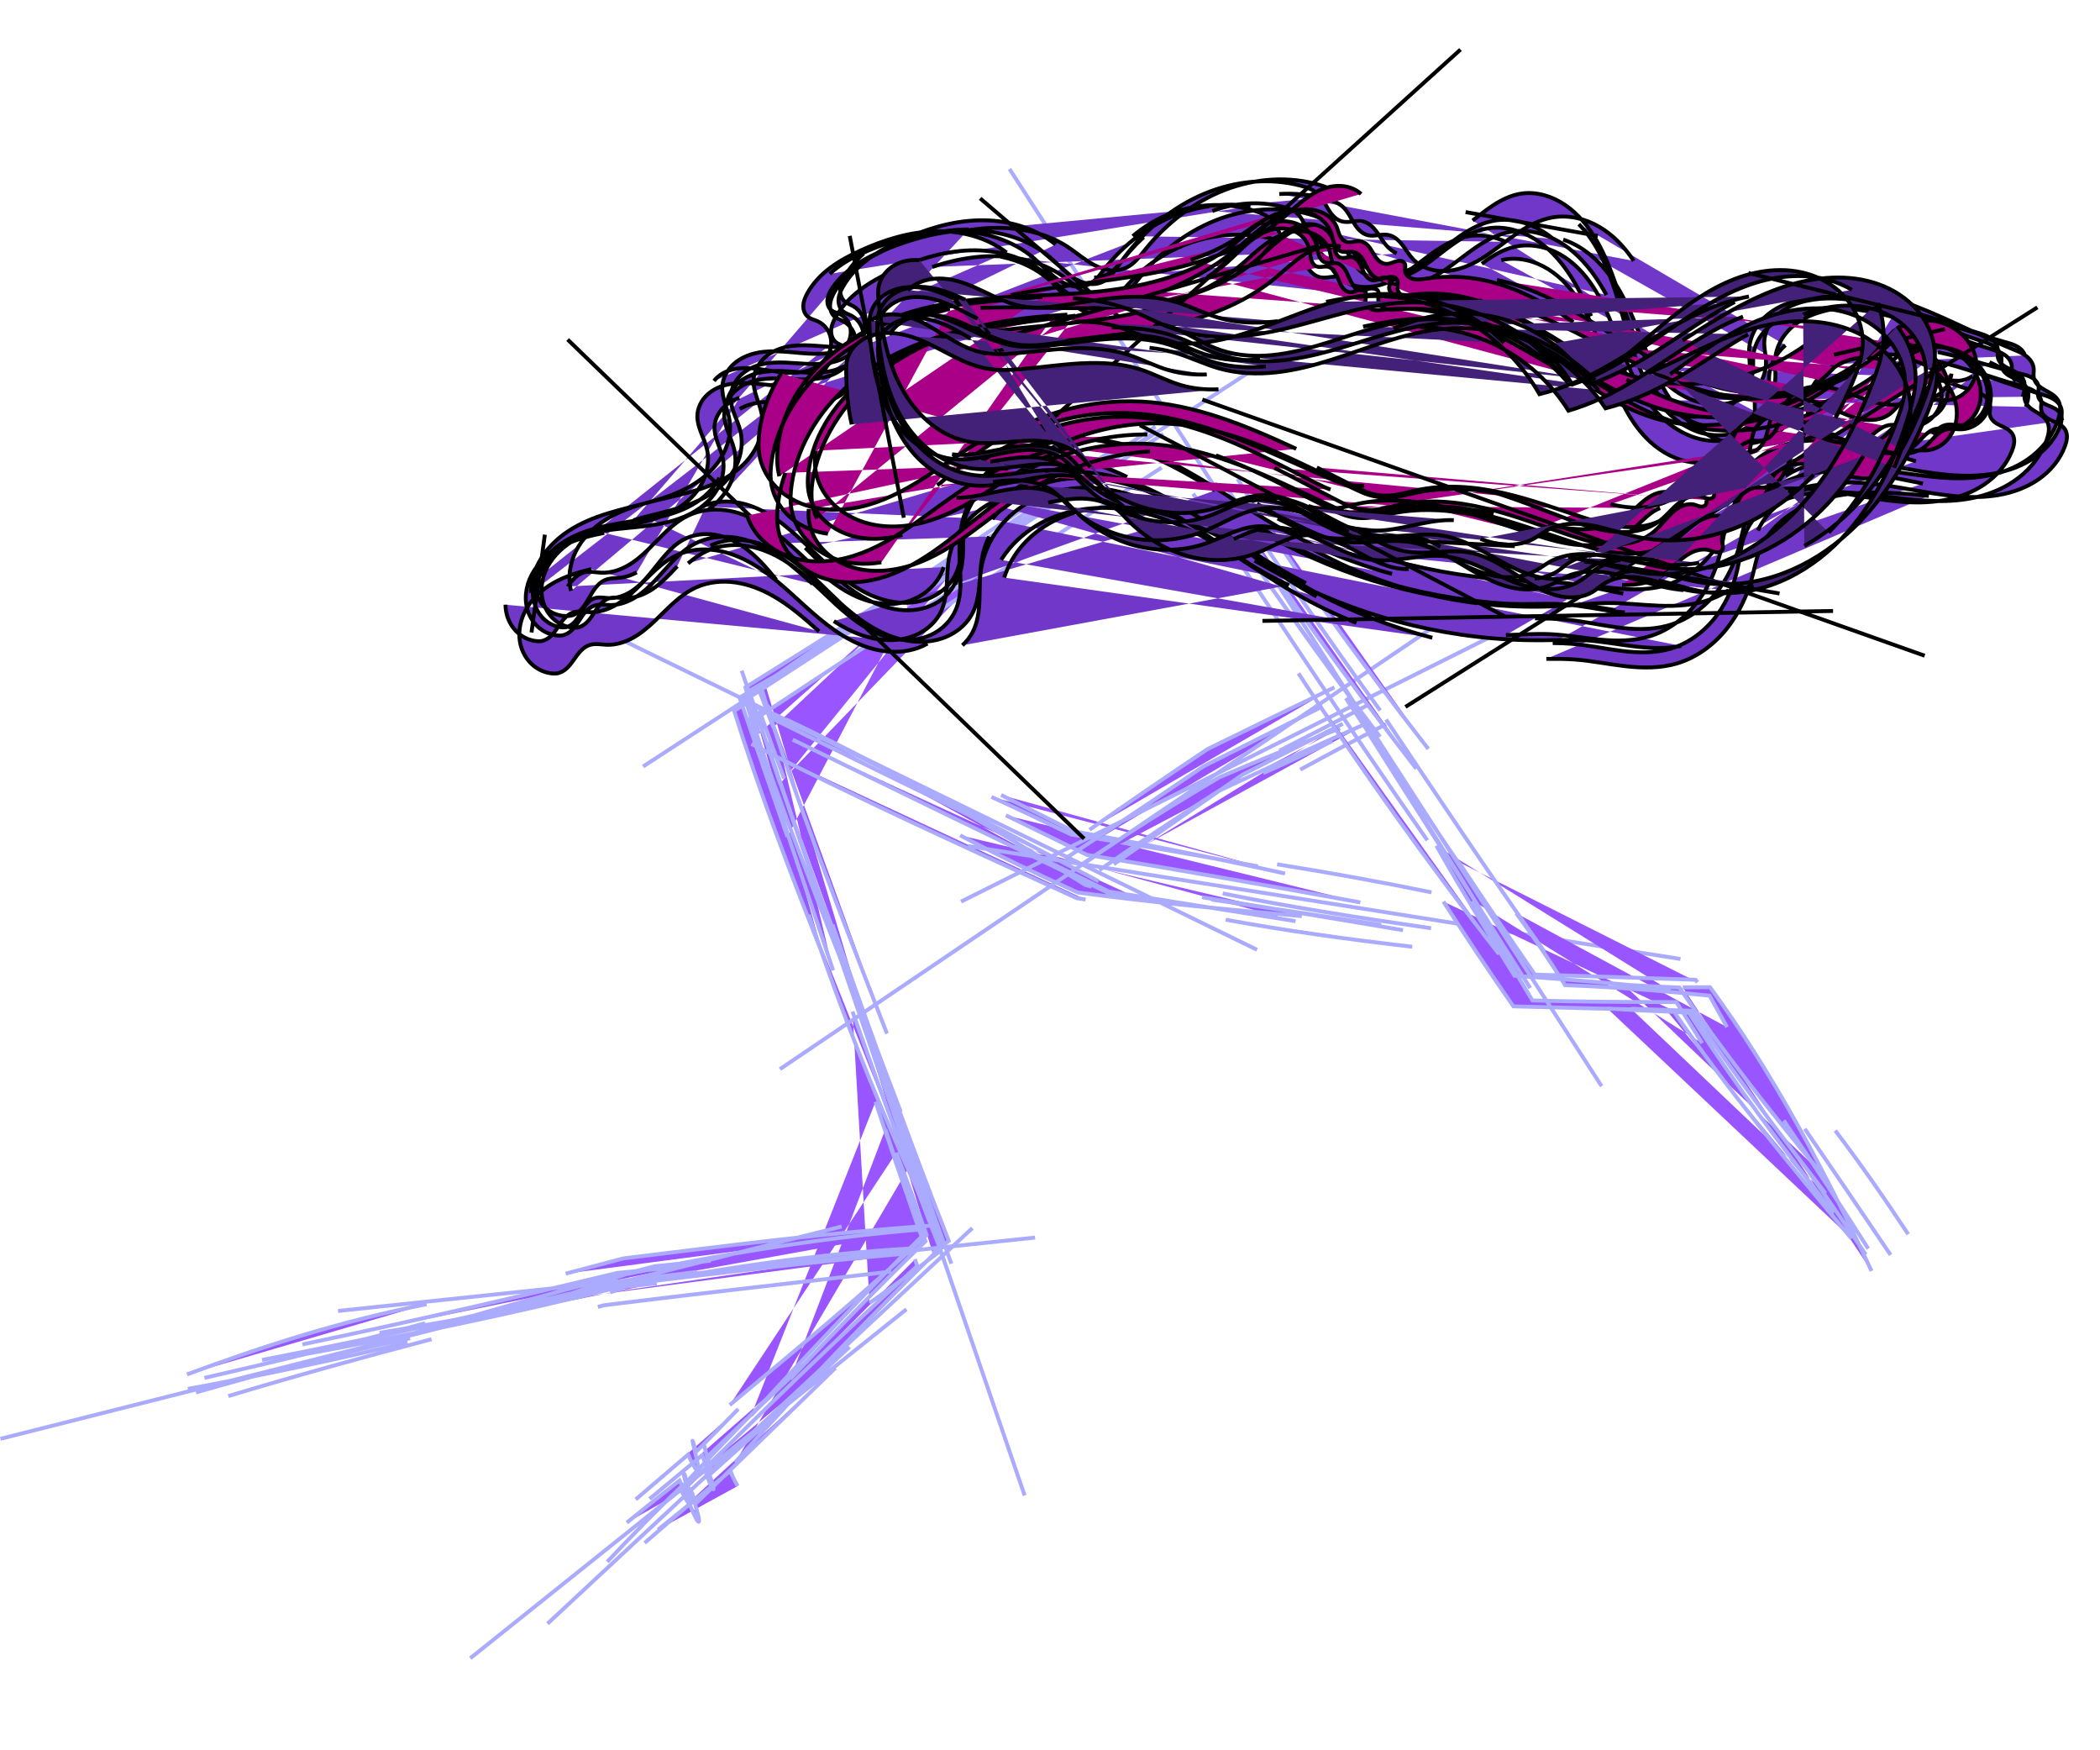
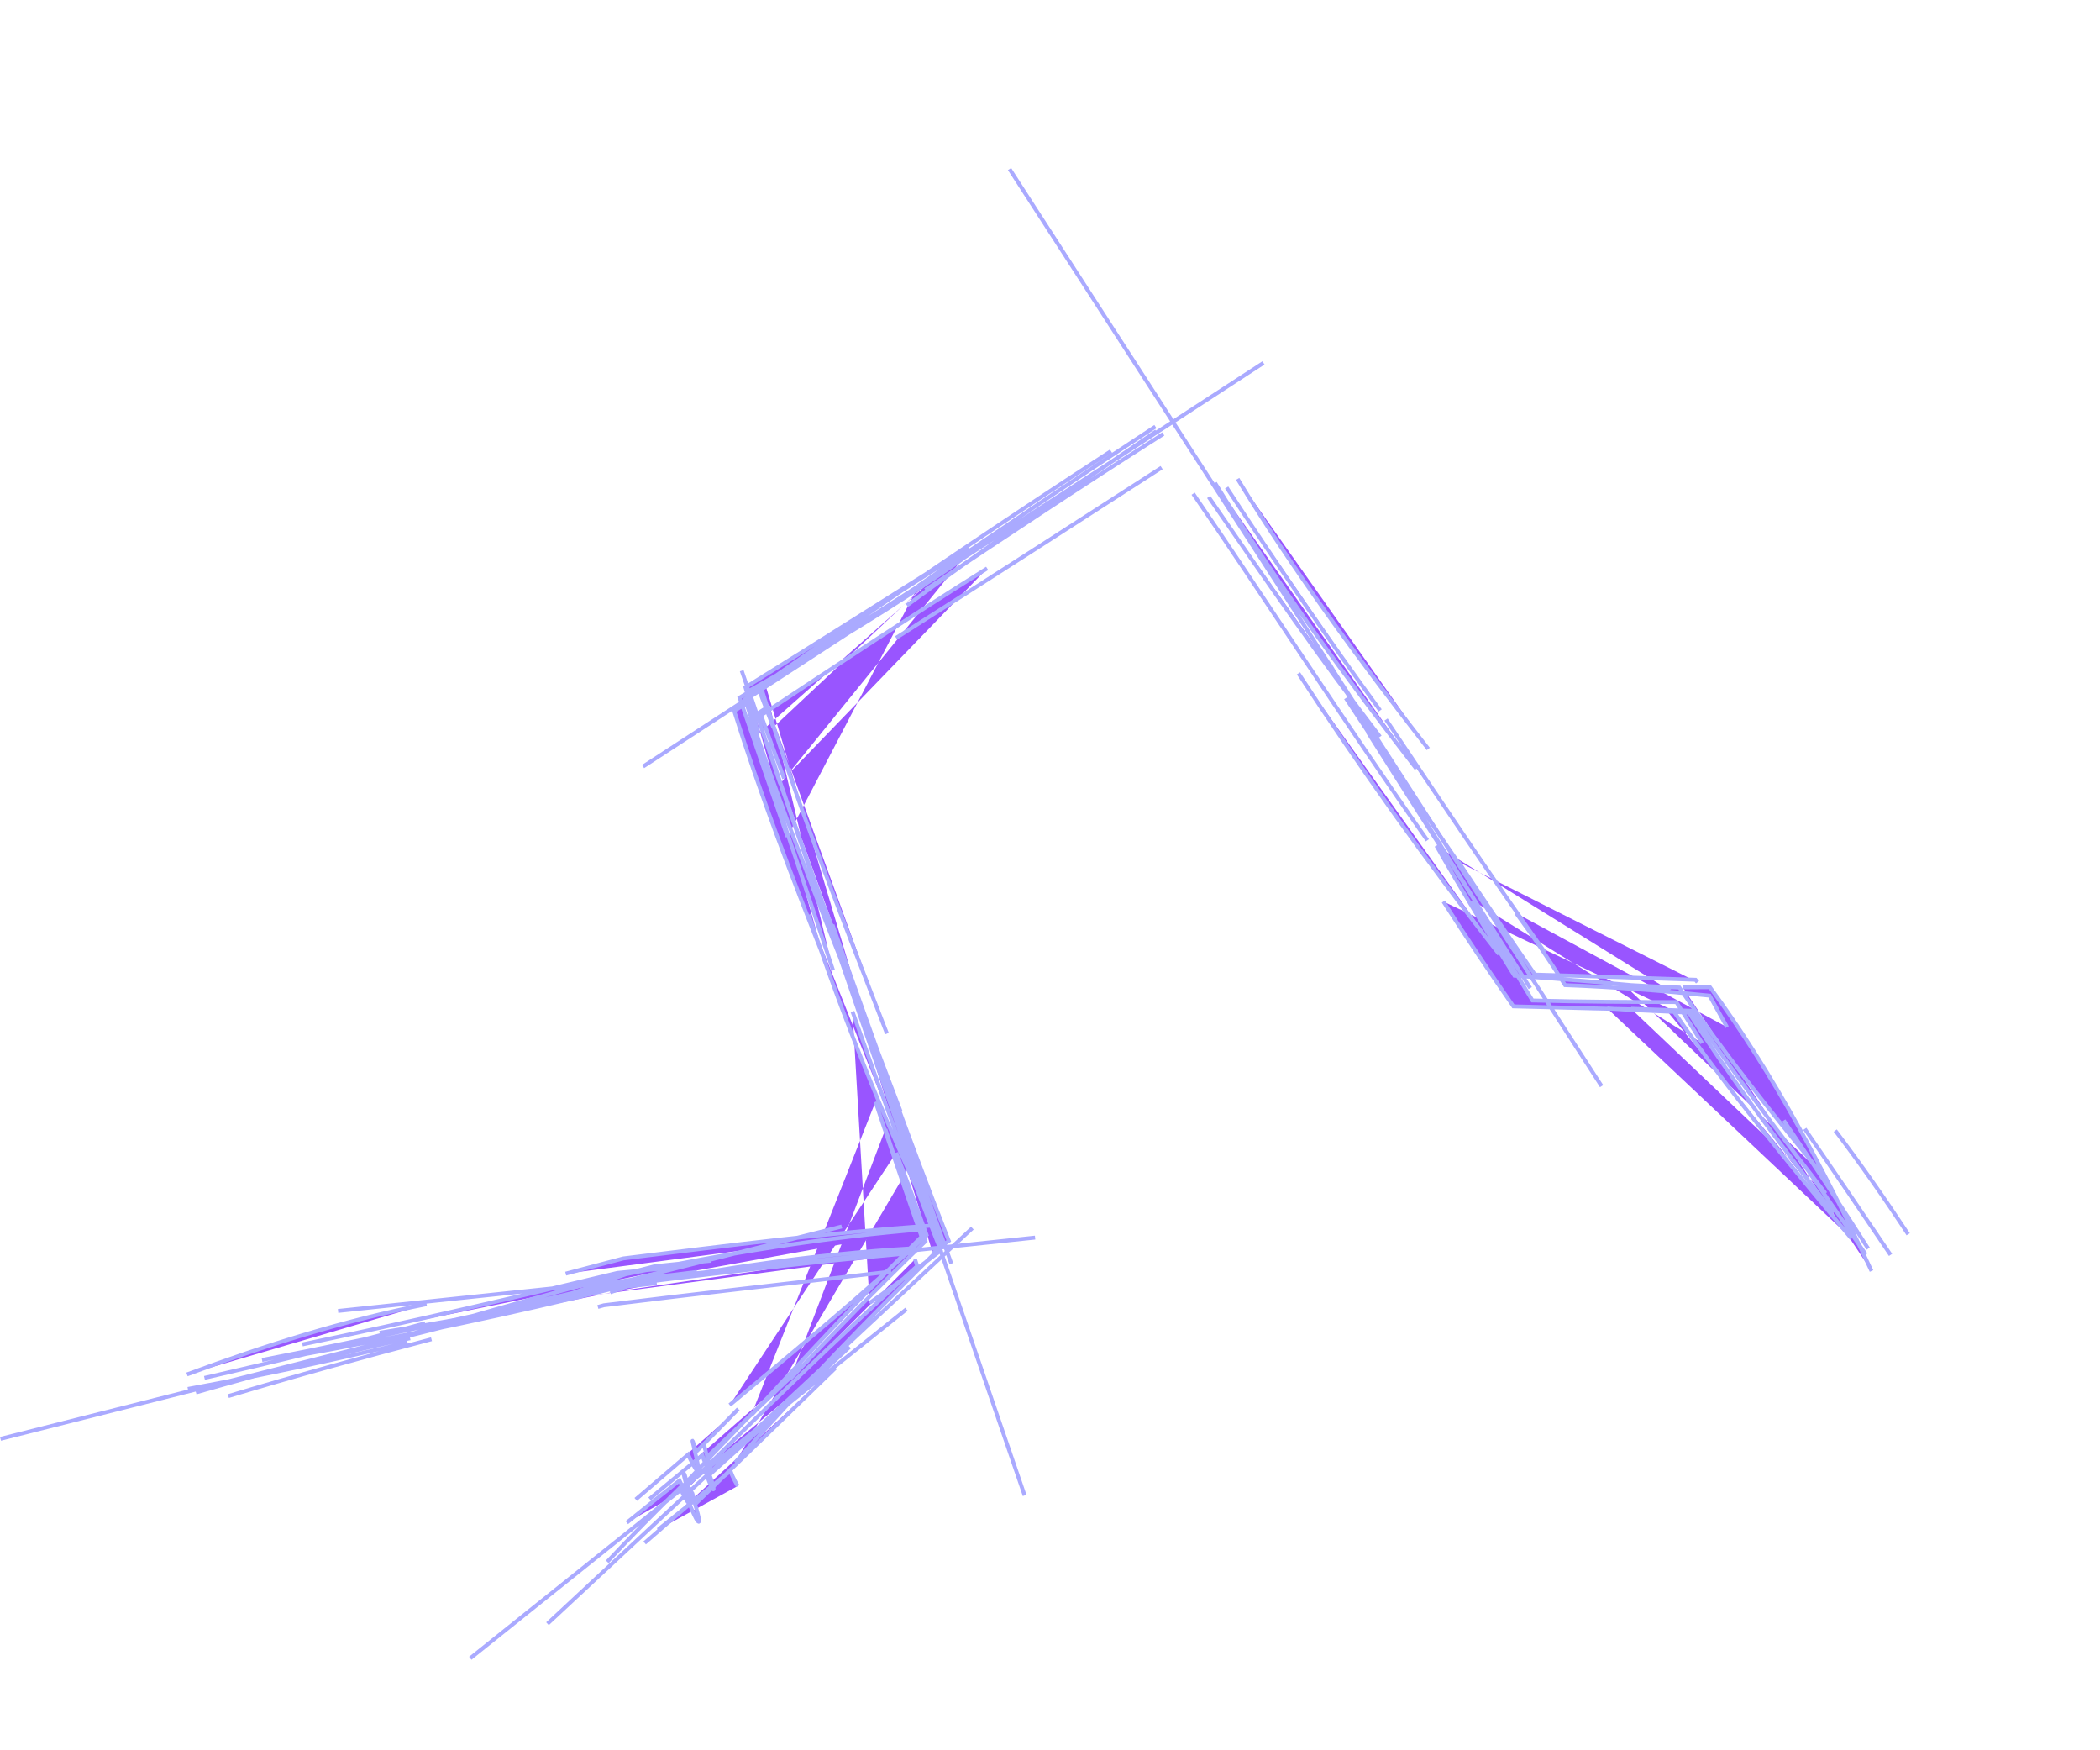
<svg xmlns="http://www.w3.org/2000/svg" version="1.1" viewBox="0 0 300 250">
  <g transform="translate(0 -802.36)">
    <g transform="translate(-209.92 375.85)" fill-rule="evenodd">
      <g transform="matrix(.556 0 0 .556 395.29 50.21)" fill="#95f" shape-rendering="auto" stroke="#aaf" stroke-width="1px">
        <path d="m-34.936 796.93c-21.291 13.718-44.789 28.89-68.216 43.736m15.109-20.774c-17.544 10.804-34.224 22.158-50.513 33.681 1.272 3.352 2.556 6.708 3.848 10.067m-5.655-6.871c-1.475 0.884-2.943 1.767-4.402 2.649 6.733 21.509 14.902 42.847 23.068 63.458m0.181-13.011c11.732 31.042 21.261 60.604 32.556 91.565m-16.95-34.551c3.051 9.547 6.51 19.174 10.287 28.807-12.38 11.901-23.811 23.818-34.749 35.363m15.259-8.228c-12.972 12.061-24.923 22.965-36.265 33.088-2e-5 0-3e-5 -1e-4 -2e-5 -2e-4 8e-3 0.04-0.415-2.07-0.606-2.869-0.025-0.107-0.048-0.196-0.067-0.261-0.018-0.065-0.033-0.106-0.042-0.116-5e-3 -0.01-8e-3 -0-8e-3 0.01-5.7e-4 0.01 1e-3 0.025 6e-3 0.048 9e-3 0.047 0.03 0.123 0.063 0.235 0.127 0.426 0.481 1.477 1.158 3.338 0.343 0.942 0.566 1.629 0.695 2.119 0.129 0.489 0.162 0.775 0.126 0.908-0.018 0.066-0.054 0.094-0.1 0.083-0.047-0.01-0.103-0.059-0.167-0.141-0.127-0.164-0.281-0.456-0.447-0.824-0.333-0.737-0.705-1.756-0.997-2.606-0.291-0.846-0.5-1.513-0.503-1.521-1e-5 0-3e-5 -1e-4 -2e-5 -1e-4 -2.2 1.618-4.383 3.214-6.552 4.789m2.453-0.196c0.143 0.696 0.238 1.238 0.293 1.651 0.072 0.545 0.073 0.865 0.021 1.013-0.026 0.074-0.066 0.105-0.117 0.1-0.051-0.01-0.115-0.046-0.189-0.117-0.147-0.142-0.334-0.403-0.538-0.73-0.41-0.657-0.883-1.567-1.258-2.326-0.373-0.754-0.645-1.351-0.648-1.357h-4e-5c-4.612 3.622-9.119 7.229-13.538 10.821m135.81-281.57c-19.15 12.537-39.693 26.284-60.94 40.911m11.384-6.894c-17.569 12.214-36.106 23.34-54.859 33.881 2.689 8.041 5.34 15.979 8.008 23.852m-5.059-25.262c9.237 30.082 20.577 58.727 32.486 89.446m-12.935-22.466c10.238 26.309 18.289 51.802 26.857 77.255m-11.529-24.191c2.746 7.172 5.33 14.21 7.804 21.143-16.321 15.282-33.678 29.572-50.592 43.682m16.665-8.8c-9.146 9.104-18.49 18.615-27.797 28.593 1e-5 0-1e-5 -1e-4 -3e-5 -1e-4 -7e-3 -0.025-0.476-1.691-0.717-2.413-0.03-0.089-0.056-0.163-0.077-0.217-0.021-0.054-0.037-0.088-0.047-0.096-5e-3 -0-8e-3 -0-9e-3 0.01-9.9e-4 0.011 2e-4 0.029 4e-3 0.057 7e-3 0.055 0.024 0.147 0.052 0.281 0.112 0.537 0.404 1.74 0.986 4.026 0.291 1.143 0.477 1.986 0.579 2.582 0.102 0.597 0.119 0.946 0.075 1.109-0.022 0.082-0.06 0.116-0.109 0.116-0.049-2e-4 -0.109-0.035-0.178-0.096-0.137-0.123-0.308-0.353-0.493-0.642-0.37-0.578-0.799-1.393-1.134-2.06-0.336-0.669-0.579-1.192-0.582-1.2-1e-5 -1e-4 -4e-5 -1e-4 -3e-5 -1e-4 -6.306 6.138-12.557 12.476-18.694 19.031m141.08-290.44c-21.48 14.559-42.338 28.827-64.085 44.734m15.935-14.935c-18.451 11.48-37.653 23.744-57.417 35.997 1.132 3.981 2.244 7.962 3.337 11.937m1.822-12.481c-1.769 1.186-3.529 2.37-5.28 3.55 9.022 27.67 19.762 54.854 31.183 83.295m-8.701-25.332c10.511 29.531 19.966 56.086 29.885 81.231-1.377 1.051-2.753 2.098-4.127 3.139m-4.846-24.237c2.485 7.356 4.991 14.723 7.521 22.13-18.132 17.858-35.998 36.148-53.448 55.89m18.781-26.22c-8.883 8.442-17.553 16.684-25.98 24.77 0 0 0-1e-4 -2e-5 -1e-4 5e-3 0.02-0.454-1.922-0.667-2.685-0.028-0.1-0.052-0.183-0.072-0.243-0.02-0.061-0.035-0.099-0.045-0.108-5e-3 -0-8e-3 -0-9e-3 0.01-7.9e-4 0.01 7.4e-4 0.026 5e-3 0.052 8e-3 0.05 0.027 0.133 0.057 0.253 0.118 0.465 0.442 1.588 1.069 3.61 0.317 1.021 0.522 1.768 0.637 2.299 0.116 0.531 0.141 0.841 0.101 0.986-0.02 0.072-0.057 0.102-0.104 0.096-0.048-0.01-0.106-0.05-0.172-0.123-0.132-0.148-0.294-0.417-0.469-0.754-0.351-0.677-0.748-1.616-1.061-2.398-0.311-0.778-0.536-1.392-0.539-1.4h-2e-5c-4.574 3.773-9.079 7.51-13.51 11.216m118.55-269.17c-24.17 15.718-48.556 32.082-70.656 47.458m21.147-12.766c-15.033 9.723-30.413 19.335-45.921 28.642 4.138 12.098 8.206 24.033 12.29 35.73m-5.269-24.223c9.657 29.294 22.015 62.478 34.391 94.88m-12.407-25.761c7.601 21.563 15.138 42.231 22.692 61.416-6.103 4.687-12.205 9.182-18.3 13.458m11.674-11.244c0.192 0.585 0.384 1.171 0.577 1.757-20.722 18.606-40.043 37.611-59.028 56.412 1e-5 0-1e-5 -1e-4 -2e-5 -1e-4 -2e-3 -0.01-0.44-1.861-0.659-2.636-0.028-0.098-0.052-0.179-0.072-0.239-0.02-0.059-0.035-0.096-0.044-0.106-5e-3 -0-8e-3 -0-9e-3 0.01-7.8e-4 0.01 7.8e-4 0.027 5e-3 0.053 8e-3 0.051 0.027 0.135 0.058 0.258 0.122 0.488 0.44 1.605 1.067 3.686 0.314 1.043 0.516 1.808 0.63 2.35 0.113 0.542 0.137 0.86 0.096 1.008-0.021 0.074-0.057 0.105-0.105 0.1-0.048-0.01-0.107-0.047-0.173-0.118-0.133-0.143-0.297-0.405-0.474-0.734-0.331-0.613-0.707-1.454-1.015-2.18m13.743-21.151c-3.567 3.678-7.188 7.346-10.852 11.02 0 0-1e-5 0-3e-5 -1e-4 -0.012-0.042-0.501-1.739-0.764-2.511-0.032-0.093-0.06-0.171-0.082-0.227-0.022-0.056-0.039-0.092-0.049-0.101-5e-3 -0-8e-3 -0-9e-3 0.01s-3.3e-4 0.028 3e-3 0.055c6e-3 0.053 0.021 0.142 0.047 0.27 0.106 0.533 0.368 1.66 0.901 3.866 0.264 1.094 0.429 1.9 0.515 2.469 0.086 0.57 0.094 0.904 0.046 1.059-0.024 0.078-0.063 0.111-0.114 0.108-0.05-0-0.113-0.041-0.184-0.107-0.143-0.133-0.323-0.379-0.52-0.688-0.393-0.616-0.856-1.488-1.22-2.201-0.365-0.715-0.632-1.276-0.635-1.284-2e-5 0-4e-5 -1e-4 -4e-5 -1e-4 -4.441 3.799-8.923 7.625-13.432 11.5m135.55-273.72c-20.374 12.92-40.531 26.303-61.148 40.079m15.888-5.537c-19.282 12.059-38.813 24.975-58.081 37.726 1.952 5.434 3.919 10.858 5.91 16.258m-3.665-18.728c-1.665 1.073-3.323 2.141-4.977 3.204 6.76 22.139 14.248 43.538 21.233 64.817m-6.267-14.312c9.082 27.062 19.036 51.63 29.844 74.866m-12.688-26.812c3.7 11.167 7.682 22.775 11.838 34.664-14.926 14.754-29.348 30.325-43.802 45.923m21.668-12.202c-12.443 12.128-24.398 23.609-36.028 34.997l-2e-5 -1e-4c2e-3 0.01-0.464-1.869-0.687-2.627-0.029-0.097-0.054-0.179-0.074-0.238-0.02-0.059-0.036-0.096-0.046-0.106-5e-3 -0-8e-3 -0-9e-3 0.01-8.7e-4 0.01 5.2e-4 0.027 4e-3 0.053 8e-3 0.051 0.025 0.136 0.055 0.259 0.116 0.483 0.426 1.617 1.036 3.699 0.306 1.047 0.503 1.815 0.613 2.36 0.11 0.545 0.132 0.864 0.09 1.012-0.021 0.074-0.058 0.105-0.106 0.1-0.048-0.01-0.107-0.046-0.174-0.117-0.134-0.142-0.3-0.403-0.479-0.73-0.359-0.654-0.77-1.568-1.092-2.323-0.322-0.754-0.555-1.347-0.558-1.355l-2e-5 -1e-4c-3.879 3.304-7.731 6.617-11.561 9.956m23.914-14.617c-0.039-0.061-0.078-0.126-0.118-0.193-0.384-0.646-0.833-1.554-1.186-2.301-0.353-0.748-0.612-1.335-0.615-1.343-2e-5 -1e-4 -3e-5 -1e-4 -3e-5 -1e-4 -6.143 5.031-12.332 10.048-18.552 15.063m41.993-160.96 52.199 152.15m-30.368-47.829-112.07 89.654m129-110.5-109.16 101.63m183.96-323.9-159.4 103.69m25.339-24.622 55.013 160.36" color="#000000" color-rendering="auto" image-rendering="auto" solid-color="#000000" style="isolation:auto;mix-blend-mode:normal" />
-         <path d="m-131.42 861.59c27.485 13.094 52.632 27.307 76.908 42.563 0.542 0.137 1.084 0.275 1.625 0.413m-22.048-18.314c6.869 3.326 13.803 6.714 20.78 10.149 23.219 3.76 46.837 7.956 70.281 12.218m-21.388-9.788c13.615 2.175 26.746 4.558 39.657 7.205m-174.75-38.129c26.702 13.714 54.856 26.491 83.629 39.634 0.752 0.112 1.505 0.223 2.258 0.336m-24.189-26.357c6.691 3.063 13.543 6.306 20.5 9.669 15.691 2.379 31.827 5.263 47.942 8.142m-11.877 8.571c15.425 2.234 29.853 4.433 43.547 6.515m-151.18-47.599c27.636 13.482 53.877 26.229 81.237 39.435 2.433 0.395 4.874 0.794 7.323 1.196m-35.018-26.425c6.109 3.049 12.284 6.145 18.524 9.298 17.712 3.2 35.861 6.774 54.44 10.881m-15.252 11.855c15.031 2.775 31.152 5.03 47.935 6.955m-169.78-62.116c27.439 12.527 57.907 28.74 89.197 45.295m-21.554-9.226c8.018 3.949 16.099 7.908 24.218 11.874 15.903 2.523 31.928 5.066 47.933 7.598m-18.717-7.13c17.396 3.553 35.479 6.325 53.545 8.947m-169.78-54.132c20.585 10.273 42.833 21.067 65.084 31.916m-16.305-1.642c9.897 5.207 19.973 10.06 30.212 14.676 18.756 2.505 37.969 4.349 57.568 6.076m-25.646-4.847c17.138 2.703 34.343 5.52 51.653 8.459m-111.78-21.62 151.24 23.976m-138.1-21.894 147.53 23.389m-116.34-18.444 138.74 21.995m-279.8-85.791 165.64 80.8m-158.17-77.156 163.53 79.773" color="#000000" color-rendering="auto" image-rendering="auto" solid-color="#000000" style="isolation:auto;mix-blend-mode:normal" />
        <path d="m-99.203 998.71c-25.208 2.203-50.451 5.234-74.351 8.142-3.828 1.08-7.619 2.157-11.368 3.227m24.674-5.565c-4.001 0.388-8.045 0.779-12.131 1.171-28.975 6.944-60.196 13.966-93.692 20.499m37.389-4.498c-17.636 4.176-36.739 8.316-56.453 11.925m190.85-41.94c-26.499 1.787-52.5 5.175-78.967 8.412-4.915 1.312-9.846 2.619-14.802 3.909m33.701-0.442c-3.662 0.477-7.33 0.913-11 1.313-23.534 6.065-47.213 10.526-70.508 14.323m12.072-7.35c-21.402 4.219-41.574 10.623-61.57 18.049m180.93-26.435c-25.351 2.987-50.002 5.699-73.801 8.663-0.52 0.147-1.039 0.294-1.558 0.441m21.724-10.364c-5.53 0.536-11.092 1.073-16.682 1.605-26.358 6.353-53.397 12.626-80.956 18.379m33.164-1.332c-18.145 4.765-35.335 9.528-52.203 14.604m175.55-37.935c-25.828 1.484-49.599 5.327-72.404 9.527-1.677 0.586-3.348 1.173-5.014 1.762m25.8-8.113c-4.726 0.409-9.515 0.879-14.368 1.403-21.41 5.386-44.117 11.893-68.057 19.02m9.064-4.368c-19.164 5.227-38.332 9.825-56.699 14.038m185.32-38.23c-25.882 2.047-50.965 6.221-77.059 11.594-4.455 1.55-8.941 3.138-13.467 4.756m21.421-2.425c-3.269 0.354-6.555 0.696-9.857 1.025-27.056 6.733-55.194 12.595-82.931 17.609m29.416-4.516c-18.953 3.919-37.188 8.819-55.02 13.916m155.66-40.034-159.38 40.217m219.32-39.964-179.09 18.852m129.41-21.696-162.11 40.905m88.525-22.338-142.56 35.974m182.78-46.121-153.24 38.669" color="#000000" color-rendering="auto" image-rendering="auto" solid-color="#000000" style="isolation:auto;mix-blend-mode:normal" />
-         <path d="m-53.446 889.97c9.904-6.978 20.06-13.887 30.332-20.748 10.793-5.317 21.694-10.589 32.577-15.835m-60.401 46.932c9.763-6.718 20.05-13.527 30.635-20.317 12.751-6.015 25.873-12.007 39.049-17.821m-74.007 36.545c11.198-7.61 22.927-15.025 35.12-22.212 10.091-4.344 20.457-8.553 31.067-12.612m-10.25 10.619c7.371-4.045 14.729-7.918 22.059-11.681m-69.964 35.97c11.634-8.136 22.6-15.723 33.123-23.038 8.803-4.463 17.343-8.765 25.723-13.034m-20.457 12.675c5.947-2.62 11.866-5.374 17.779-8.234m-68.592 30.153c12.029-7.814 23.809-15.726 35.492-23.662 10.23-5.132 20.396-10.28 30.581-15.404m-11.106 11.398c7.621-3.862 15.277-7.812 22.907-11.834m-130.67 79.728 151.87-102.74m-170.14 115.09 161.19-109.04m-163.47 110.59 162.36-109.83m-115.83 66.796 147.02-73.511m-168.06 99.297 149.35-101.03" color="#000000" color-rendering="auto" image-rendering="auto" solid-color="#000000" style="isolation:auto;mix-blend-mode:normal" />
        <path d="m-15.411 799.83c13.87 22.864 31.109 46.421 48.996 69.364m-10.858-7.549c13.238 19.784 26.812 40.058 40.735 59.685m-18.47-13.155c5.16 8.806 10.295 17.312 15.349 25.643 12.509 0.345 24.878 0.392 36.98 0.418 2.242 3.514 4.452 7.026 6.627 10.547m-4.981-14.336c2.35-0.035 4.679-0.049 6.986-0.045 16.393 22.304 29.598 47.443 41.513 72.912m-168.68-202.45c15.586 25.355 33.937 50.504 51.723 73.42m-18.126-18.142c13.637 20.477 25.92 40.16 38.037 59.885m-12.948-7.626c5.798 9.073 11.784 18.029 17.981 26.928 13.511 0.385 27.339 0.684 41.523 1.009 0.124 0.152 0.248 0.303 0.372 0.455m-13.472-7.024c4.645 0.287 9.389 0.525 14.219 0.723 10.968 16.187 23.294 31.743 36.106 47.286m-3.886-10.984c7.555 11.005 14.922 21.796 22.044 32.382m-179.2-195.55c18.079 26.326 38.046 57.518 60.181 89.04m-15.385-27.892c12.993 20.599 27.29 42.826 41.829 65.87m-3.616-19.257c4.411 5.972 8.582 12.149 12.567 18.489 12.838 0.488 25.115 1.464 37.12 2.7 1.509 2.684 3.004 5.382 4.487 8.092m-15.308-4.02c1.833 0.119 3.674 0.224 5.521 0.315 11.915 18.638 24.704 35.449 37.148 51.451m-6.184-10.334c4.881 6.969 9.703 13.972 14.466 20.996m-168.83-194.61c14.086 20.545 28.46 41.343 44.025 61.609m-12.954-18.658c12.346 20.699 26.245 41.102 40.794 62.245m-7.626-11.419c6.261 9.444 12.797 19.131 19.587 28.932 13.453 0.357 27.219 0.856 41.268 1.323 0.169 0.213 0.339 0.427 0.508 0.64m-17.066 6.804c5.045 0.189 10.195 0.361 15.43 0.521 10.697 15.749 22.51 31.332 34.531 46.914m-10.737-18.741c7.588 11.155 14.804 22.071 21.692 32.93m-164.84-195.52c12.701 19.449 25.896 38.721 39.448 57.267m-20.989-9.53c15.782 24.186 32.962 48.449 51.546 72.145m-16.114-27.877c6.319 11.178 13.083 22.233 20.061 33.406 13.059 0.916 26.342 1.957 39.6 3.385 0.08 0.121 0.16 0.242 0.239 0.362m-15.977 4.66c5.6 0.38 11.32 0.666 17.139 0.878 13.936 20.209 29.617 39.13 45.602 58.246m-4.174-27.75c6.464 8.51 12.689 17.443 18.737 26.631m-203.14-230.68 102.51 158.77m-122.33-189.46 106.32 164.67m-87.828-136.03 102.76 159.16m-129.19-200.08 107.85 167.04m-53.022-82.12 97.298 150.69" color="#000000" color-rendering="auto" image-rendering="auto" solid-color="#000000" style="isolation:auto;mix-blend-mode:normal" />
      </g>
      <g transform="matrix(.715 0 0 .715 402.42 -64.74)" stroke="#000" stroke-width=".779px">
-         <path d="m-69.21 798.91c0.485-0.767 1.021-1.501 1.601-2.193 2.045-2.44 4.629-4.376 7.446-5.725 5.631-2.698 12.061-3.011 17.977-1.801 5.916 1.211 11.273 3.817 16.429 6.861 5.143 3.037 10.127 6.535 15.247 9.491 3.961 2.287 8.071 4.276 12.296 5.95m-18.591-18.654c1.501 0.883 3.017 1.749 4.555 2.574 14.975 8.038 32.687 12.392 50.647 12.495 2.828 0.016 5.67-0.07 8.507 0.15 2.215 0.172 4.415 0.53 6.619 0.889m-21.878 4.974c0.287-6e-3 0.575-0.013 0.863-0.022 2.611-0.078 5.243-0.264 7.889-0.148 3.33 0.146 6.646 0.768 10.015 1.088 3.368 0.32 6.871 0.327 10.167-0.731 3.722-1.195 7.015-3.73 9.425-6.926 2.41-3.195 3.963-7.026 4.764-10.983 0.287-1.42 0.483-2.865 0.912-4.255 0.894-2.893 2.795-5.448 5.17-7.345 2.374-1.896 5.207-3.159 8.119-3.899 0.06-0.015 0.119-0.03 0.179-0.045m-7.142 12.397c1.035-2.353 2.829-4.403 4.997-5.919 2.4-1.678 5.234-2.72 8.141-3.24 5.815-1.039 11.762-0.032 17.539 0.991 5.775 1.023 11.653 2.059 17.384 1.073 2.865-0.493 5.658-1.503 8.031-3.156 2.372-1.654 4.304-3.972 5.27-6.67 0.188-0.524 0.34-1.066 0.372-1.619 0.033-0.553-0.06-1.122-0.334-1.6-0.268-0.467-0.696-0.825-1.159-1.1-0.463-0.275-0.966-0.477-1.456-0.699-0.491-0.222-0.976-0.47-1.381-0.822-0.405-0.352-0.726-0.822-0.811-1.353-0.084-0.528 0.068-1.069 0.028-1.603-0.035-0.453-0.211-0.888-0.472-1.256-0.261-0.368-0.606-0.672-0.986-0.916-0.761-0.487-1.648-0.73-2.516-0.977-2.915-0.829-5.784-1.779-8.637-2.7m9.524 6.851c0.065-0.184 0.127-0.37 0.184-0.558 0.166-0.545 0.297-1.109 0.309-1.683 0.013-0.574-0.099-1.165-0.392-1.664-0.286-0.488-0.731-0.866-1.21-1.163-0.479-0.296-0.997-0.518-1.502-0.761-0.505-0.243-1.004-0.512-1.422-0.885-0.418-0.374-0.751-0.864-0.848-1.417-0.096-0.549 0.046-1.112-4e-3 -1.666-0.043-0.471-0.227-0.924-0.496-1.311-0.269-0.387-0.62-0.709-1.007-0.971-0.772-0.523-1.673-0.805-2.55-1.09-8.079-2.626-15.63-6.205-23.521-7.78-3.794-0.757-7.676-1.034-11.349-0.226-2.119 0.466-4.185 1.314-5.793 2.773-1.604 1.456-2.725 3.583-2.675 5.885 0.023 1.062 0.288 2.116 0.345 3.178 0.085 1.581-0.307 3.126-1.047 4.416-0.741 1.291-1.826 2.33-3.077 3.027-0.456 0.254-0.933 0.461-1.424 0.624m9.432-11.047c-1.749 1.562-3.018 3.673-3.238 5.934-0.107 1.097 0.03 2.198-0.04 3.288-0.105 1.631-0.681 3.217-1.604 4.543-0.923 1.326-2.185 2.393-3.612 3.112-2.854 1.439-6.292 1.439-9.303 0.313-3.013-1.126-5.602-3.306-7.611-5.959-2.01-2.653-3.457-5.753-4.621-8.987-2.345-6.518-3.554-13.487-6.635-19.713-1.233-2.49-2.758-4.812-4.614-6.71m2.471 18.372c-1.321-3.006-2.718-5.952-4.547-8.657-1.839-2.72-4.124-5.174-6.9-6.848-2.776-1.674-6.07-2.526-9.199-2.021-2.496 0.403-4.767 1.63-6.819 3.057-2.054 1.428-3.937 3.07-5.989 4.449-2.051 1.378-4.32 2.502-6.748 2.734-1.213 0.116-2.454 3e-3 -3.611-0.402-1.156-0.404-2.227-1.106-3.027-2.074-0.73-0.884-1.212-1.952-1.841-2.919-0.314-0.482-0.665-0.938-1.085-1.315-0.42-0.376-0.912-0.67-1.445-0.8-0.616-0.15-1.257-0.079-1.881-0.015-0.624 0.063-1.268 0.117-1.874-0.068-0.57-0.174-1.071-0.552-1.474-1.018-0.227-0.263-0.424-0.552-0.601-0.857m18.173 4.242c-0.734-0.389-1.409-0.896-1.973-1.513-0.793-0.868-1.349-1.924-2.053-2.867-0.352-0.471-0.743-0.917-1.204-1.28-0.461-0.364-0.995-0.644-1.572-0.76-0.667-0.134-1.358-0.045-2.038 0.037-0.679 0.082-1.377 0.156-2.041-8e-3 -0.623-0.154-1.181-0.512-1.641-0.956-0.459-0.444-0.827-0.973-1.157-1.516-0.66-1.087-1.207-2.28-2.162-3.128-0.916-0.814-2.123-1.232-3.326-1.549-6.184-1.628-13.027-0.985-19.207 1.587-6.178 2.572-11.68 7.024-15.881 12.532-0.517 0.678-1.016 1.373-1.589 2.009-0.573 0.636-1.226 1.214-1.982 1.606-0.812 0.42-1.721 0.609-2.615 0.613m9.886-8.064c-1.856 1.705-3.546 3.607-5.029 5.654-0.455 0.628-0.892 1.27-1.403 1.851-0.511 0.581-1.103 1.102-1.798 1.434-0.927 0.442-2.002 0.524-3.015 0.335-1.013-0.19-1.968-0.639-2.834-1.212-1.733-1.146-3.112-2.764-4.715-4.122-4.213-3.571-9.888-5.218-15.431-5.281-5.539-0.063-10.994 1.351-16.101 3.317-2.308 0.888-4.569 1.895-6.624 3.21-2.055 1.315-3.898 2.945-5.22 4.913-0.48 0.714-0.893 1.487-0.994 2.32-0.05 0.416-0.019 0.84 0.117 1.231 0.136 0.391 0.38 0.747 0.716 0.994 0.461 0.34 1.051 0.455 1.578 0.691 0.71 0.318 1.298 0.862 1.685 1.519 0.387 0.657 0.574 1.423 0.56 2.188-0.028 1.533-0.864 3.013-2.102 4.036-0.695 0.575-1.506 1.012-2.379 1.327m7.035-21.138c-1.452 1.312-2.731 2.809-3.699 4.496-0.463 0.807-0.86 1.677-0.94 2.601-0.04 0.462 1e-3 0.934 0.148 1.371 0.147 0.438 0.402 0.84 0.75 1.135 0.474 0.401 1.087 0.584 1.629 0.882 0.734 0.404 1.347 1.034 1.761 1.778 0.413 0.743 0.629 1.595 0.644 2.447 0.031 1.703-0.742 3.359-1.909 4.555-1.167 1.196-2.702 1.959-4.283 2.368-1.581 0.409-3.217 0.481-4.826 0.432-3.212-0.097-6.463-0.664-9.585 0.064-1.562 0.365-3.083 1.069-4.254 2.209-1.171 1.14-1.972 2.746-1.98 4.443-5e-3 1.162 0.35 2.307 0.77 3.412 0.42 1.104 0.905 2.19 1.176 3.337 0.634 2.683 0.013 5.535-1.345 7.814-1.358 2.278-3.409 4.028-5.638 5.285-4.439 2.502-9.581 3.153-14.358 4.64 3e-5 -1e-5 -0.044 0.014-0.044 0.014m17.16-8.499c-0.144 0.285-0.3 0.563-0.468 0.832-1.379 2.212-3.475 3.877-5.776 5.032-4.604 2.311-9.938 2.667-15.048 3.802-2.557 0.568-5.104 1.349-7.404 2.639-2.3 1.291-4.351 3.122-5.599 5.442-1.248 2.32-1.628 5.152-0.724 7.601 0.452 1.224 1.216 2.334 2.223 3.156 1.007 0.822 2.258 1.35 3.557 1.456 0.268 0.022 0.538 0.026 0.805-0.011 0.728-0.1 1.394-0.499 1.933-1.011 0.539-0.512 0.962-1.134 1.369-1.761 0.407-0.626 0.803-1.264 1.298-1.82 0.495-0.557 1.099-1.033 1.802-1.254 0.517-0.163 1.066-0.182 1.604-0.156 0.538 0.026 1.074 0.095 1.613 0.105 1.733 0.031 3.445-0.561 4.947-1.464 1.502-0.904 2.809-2.109 4.037-3.378 0.479-0.495 0.951-1.004 1.424-1.513m-21.908 4.041c0.429-0.566 0.854-1.141 1.365-1.643 0.538-0.528 1.186-0.978 1.929-1.173 0.547-0.144 1.125-0.145 1.692-0.101 0.567 0.043 1.129 0.13 1.695 0.156 1.817 0.084 3.608-0.463 5.178-1.326 1.569-0.864 2.938-2.036 4.216-3.277 2.557-2.483 4.901-5.349 8.117-6.848 2.291-1.068 4.889-1.353 7.353-1.028 2.464 0.324 4.804 1.236 6.923 2.45 4.236 2.427 7.588 6.01 11.156 9.207 3.565 3.193 7.629 6.159 12.432 6.9 2.402 0.371 4.958 0.151 7.258-0.861 2.3-1.013 4.331-2.855 5.421-5.236 0.163-0.357 0.305-0.722 0.427-1.094m-21.957 10.785c2.38 1.56 4.929 2.804 7.699 3.413 2.539 0.558 5.217 0.546 7.64-0.242 2.423-0.788 4.564-2.382 5.761-4.503 0.989-1.752 1.306-3.765 1.447-5.715 0.141-1.951 0.123-3.912 0.505-5.816 0.56-2.791 1.984-5.395 3.992-7.485 2.009-2.091 4.585-3.667 7.427-4.649 5.694-1.966 12.265-1.501 18.487 0.564 3.952 1.311 7.713 3.202 11.396 5.455m-31.83-4.144c1.786-2.096 4.102-3.739 6.663-4.848 5.304-2.298 11.511-2.272 17.295-0.737 5.786 1.536 11.068 4.438 16.19 7.829 5.179 3.429 9.998 7.215 15.153 10.684 2.806 1.888 5.679 3.65 8.601 5.288m-12.061-13.504c1.784 1.004 3.571 1.992 5.372 2.928 15.188 7.885 32.08 12.149 48.559 12.077 2.595-0.011 5.187-0.128 7.76 0.06 3.244 0.237 6.421 0.955 9.622 1.374 0.78 0.102 1.565 0.186 2.351 0.24m-17.953 1.188c1.941 0.013 3.893 0.028 5.847 0.199 3.399 0.299 6.766 1.071 10.197 1.543 3.431 0.472 6.981 0.635 10.339-0.264 3.785-1.013 7.147-3.359 9.628-6.347 2.481-2.987 4.112-6.598 4.999-10.308 0.318-1.33 0.547-2.688 1.009-3.982 0.964-2.699 2.94-5.041 5.401-6.711 2.46-1.67 5.38-2.686 8.396-3.163 6.036-0.955 12.276 0.203 18.424 1.444 1.089 0.22 2.184 0.443 3.283 0.656m-25.338-1.247c1.479-0.626 3.042-1.08 4.627-1.381 5.756-1.093 11.677-0.211 17.411 0.608 5.727 0.818 11.593 1.571 17.265 0.222 2.839-0.675 5.61-1.892 7.949-3.77 2.34-1.879 4.238-4.449 5.16-7.415 0.179-0.577 0.323-1.173 0.347-1.78 0.024-0.608-0.077-1.232-0.361-1.766-0.277-0.521-0.715-0.936-1.187-1.268-0.472-0.331-0.986-0.591-1.486-0.871-0.5-0.28-0.998-0.588-1.413-1-0.415-0.413-0.748-0.944-0.845-1.536-0.096-0.589 0.045-1.193-7e-3 -1.789-0.045-0.507-0.231-0.996-0.503-1.419-0.272-0.423-0.628-0.783-1.019-1.082-0.78-0.597-1.696-0.958-2.586-1.321-7.51-3.066-14.676-7.016-22.286-9.634m24.65 10.849c-0.087-0.282-0.225-0.548-0.4-0.787-0.268-0.367-0.62-0.669-1.008-0.911-0.776-0.484-1.678-0.725-2.563-0.971-8.125-2.256-15.997-5.482-24.308-6.613-4.003-0.544-8.142-0.59-12.09 0.475-2.281 0.615-4.521 1.623-6.308 3.25-1.788 1.628-3.097 3.933-3.244 6.427-0.068 1.147 0.105 2.299 0.067 3.452-0.056 1.722-0.591 3.413-1.479 4.858-0.888 1.444-2.123 2.645-3.528 3.51-2.807 1.729-6.237 2.078-9.248 1.357-3.013-0.721-5.639-2.45-7.69-4.584-1.707-1.776-3.045-3.832-4.161-5.972m20.603 4.423c-0.312 0.213-0.634 0.408-0.966 0.586-2.87 1.534-6.344 1.652-9.399 0.667-3.057-0.986-5.709-3.008-7.785-5.477-2.077-2.47-3.605-5.375-4.853-8.389-2.503-6.048-3.929-12.576-7.187-18.21-1.624-2.809-3.703-5.348-6.29-7.12-2.585-1.77-5.696-2.721-8.655-2.319-2.358 0.321-4.497 1.464-6.418 2.804-1.181 0.824-2.299 1.728-3.433 2.602m6.615 4.251c-2.277-1.058-4.803-1.531-7.242-1.162-2.48 0.375-4.753 1.581-6.82 2.993-2.068 1.412-3.982 3.046-6.074 4.42-2.091 1.373-4.412 2.498-6.899 2.733-1.243 0.118-2.515 7e-3 -3.705-0.394-1.189-0.401-2.295-1.098-3.131-2.062-0.762-0.878-1.279-1.944-1.942-2.904-0.331-0.479-0.699-0.933-1.137-1.306-0.438-0.373-0.947-0.664-1.498-0.791-0.637-0.147-1.298-0.071-1.943-4e-3 -0.645 0.067-1.309 0.125-1.936-0.057-0.589-0.17-1.111-0.545-1.533-1.007-0.422-0.462-0.75-1.009-1.04-1.574-0.582-1.132-1.035-2.359-1.902-3.261-0.825-0.858-1.944-1.329-3.043-1.699-5.669-1.904-11.851-1.635-17.204 0.451-2.743 1.069-5.268 2.603-7.487 4.49m23.535-6.01c-4.777-0.685-9.746-0.113-14.295 1.556-5.882 2.159-11.055 6.107-14.892 11.014-0.472 0.604-0.927 1.224-1.454 1.783-0.527 0.558-1.134 1.059-1.844 1.371-0.947 0.416-2.039 0.472-3.07 0.258-1.03-0.214-2.001-0.686-2.882-1.281-1.763-1.19-3.165-2.844-4.789-4.237-4.264-3.658-9.964-5.363-15.505-5.466-5.537-0.103-10.967 1.29-16.03 3.237-2.288 0.88-4.526 1.879-6.555 3.187-0.981 0.632-1.913 1.339-2.759 2.121m27.747-8.87c-5.41-0.032-10.63 1.429-15.454 3.525-2.255 0.98-4.452 2.107-6.423 3.563-1.971 1.456-3.72 3.255-4.931 5.406-0.439 0.78-0.813 1.627-0.87 2.531-0.029 0.452 0.024 0.914 0.182 1.342 0.158 0.429 0.425 0.823 0.783 1.109 0.49 0.392 1.116 0.563 1.673 0.854 0.754 0.393 1.387 1.014 1.819 1.75 0.433 0.735 0.667 1.582 0.701 2.43 0.068 1.695-0.67 3.352-1.803 4.552-1.133 1.2-2.636 1.976-4.186 2.4-1.55 0.424-3.158 0.517-4.739 0.492-3.153-0.049-6.364-0.555-9.442 0.238-1.542 0.397-3.045 1.137-4.2 2.31-1.155 1.173-1.942 2.814-1.937 4.543 3e-3 1.185 0.366 2.351 0.792 3.477 0.426 1.125 0.916 2.231 1.191 3.396 0.643 2.726 0.026 5.615-1.334 7.918-1.013 1.714-2.413 3.128-3.986 4.255m6.359-22.464c-1.022 0.351-1.982 0.862-2.794 1.56-1.232 1.059-2.095 2.575-2.171 4.18-0.051 1.097 0.257 2.177 0.626 3.209 0.369 1.033 0.804 2.046 1.021 3.115 0.51 2.505-0.245 5.151-1.746 7.207-1.502 2.058-3.696 3.554-6.085 4.539-4.797 1.977-10.184 1.942-15.369 2.66-2.586 0.358-5.138 0.914-7.443 1.971-2.304 1.056-4.342 2.636-5.576 4.697-1.23 2.056-1.588 4.612-0.653 6.769 0.467 1.077 1.247 2.037 2.272 2.704 1.024 0.667 2.295 1.037 3.614 0.979 0.272-0.012 0.547-0.042 0.818-0.112 0.741-0.193 1.415-0.684 1.967-1.293 0.551-0.609 0.985-1.326 1.405-2.052 0.42-0.726 0.826-1.461 1.334-2.12 0.509-0.66 1.123-1.236 1.839-1.563 0.524-0.239 1.086-0.337 1.632-0.389 0.546-0.053 1.094-0.063 1.64-0.134 1.078-0.139 2.145-0.511 3.164-1.052m-26.224 6.457c0.014 0.901 0.167 1.794 0.476 2.641 0.446 1.226 1.209 2.339 2.219 3.166 1.01 0.827 2.268 1.362 3.578 1.475 0.27 0.023 0.543 0.029 0.812-6e-3 0.735-0.095 1.409-0.489 1.957-0.995 0.547-0.506 0.982-1.123 1.399-1.742 0.418-0.62 0.826-1.251 1.334-1.8 0.508-0.549 1.127-1.018 1.844-1.231 0.528-0.157 1.088-0.17 1.639-0.138 0.55 0.032 1.098 0.108 1.649 0.124 1.772 0.052 3.531-0.517 5.08-1.397 1.549-0.88 2.909-2.061 4.189-3.303 2.559-2.484 4.955-5.329 8.251-6.779 2.35-1.034 5.023-1.272 7.58-0.891 2.556 0.381 5.002 1.359 7.241 2.649 4.472 2.577 8.113 6.348 11.996 9.754 3.885 3.408 8.288 6.601 13.433 7.584 2.577 0.492 5.304 0.397 7.777-0.491 0.641-0.23 1.264-0.516 1.856-0.852m-24.423-19.137c1.288 1.257 2.554 2.534 3.842 3.769 3.79 3.634 8.002 7.034 12.944 8.257 2.47 0.611 5.073 0.639 7.418-0.12 2.344-0.758 4.402-2.335 5.511-4.447 0.917-1.748 1.156-3.756 1.216-5.713 0.06-1.959-0.043-3.926 0.252-5.849 0.431-2.814 1.718-5.454 3.578-7.586 1.861-2.133 4.283-3.761 6.958-4.799 5.361-2.079 11.566-1.747 17.366 0.178 1.785 0.592 3.522 1.321 5.225 2.162m-26.925 8.433c0.124-0.169 0.252-0.335 0.382-0.499 1.869-2.352 4.309-4.211 7.006-5.49 5.396-2.56 11.689-2.765 17.54-1.459 5.853 1.307 11.205 3.993 16.391 7.128 5.152 3.115 10.234 6.737 15.383 9.806 1.954 1.165 3.943 2.262 5.96 3.292m-10.278-4.5c2.434 1.368 4.874 2.731 7.348 3.994 15.406 7.87 32.859 12.089 50.36 11.906 2.757-0.029 5.519-0.164 8.277 3e-3 3.474 0.211 6.905 0.9 10.375 1.286 2.951 0.328 5.983 0.431 8.895-0.156m-25.676-0.567c1.251 0.011 2.504 0.044 3.758 0.144 3.312 0.264 6.588 0.992 9.914 1.409 3.324 0.417 6.764 0.514 9.993-0.461 3.643-1.1 6.843-3.546 9.146-6.653 2.303-3.107 3.735-6.848 4.402-10.712 0.239-1.387 0.385-2.796 0.763-4.152 0.787-2.82 2.575-5.298 4.828-7.111 2.254-1.812 4.958-2.985 7.737-3.627 1.837-0.425 3.694-0.623 5.555-0.67m-16.182 7.241c0.563-0.581 1.177-1.118 1.83-1.604 2.302-1.712 5.066-2.804 7.921-3.39 5.705-1.171 11.657-0.364 17.474 0.383 5.811 0.746 11.831 1.432 17.698 0.019 2.939-0.708 5.822-1.955 8.284-3.864 2.465-1.911 4.496-4.509 5.564-7.505 0.208-0.583 0.38-1.183 0.433-1.797 0.053-0.614-0.019-1.243-0.273-1.783-0.248-0.526-0.657-0.947-1.099-1.284-0.442-0.337-0.927-0.602-1.396-0.887-0.469-0.285-0.937-0.599-1.32-1.016-0.384-0.417-0.686-0.955-0.75-1.552-0.065-0.597 0.109-1.2 0.088-1.805-0.017-0.511-0.176-1.005-0.42-1.432-0.244-0.427-0.572-0.792-0.935-1.095-0.723-0.605-1.584-0.976-2.414-1.347-1.114-0.498-2.22-1.019-3.322-1.554m6.619 6.91c0.033-0.099 0.065-0.198 0.096-0.298 0.17-0.549 0.304-1.116 0.32-1.693 0.015-0.577-0.094-1.17-0.385-1.67-0.285-0.489-0.728-0.868-1.207-1.165-0.479-0.296-0.997-0.518-1.502-0.76-0.506-0.242-1.006-0.509-1.426-0.879-0.419-0.371-0.755-0.858-0.855-1.407-0.098-0.544 0.04-1.104-0.014-1.653-0.046-0.467-0.234-0.915-0.507-1.297-0.273-0.382-0.629-0.698-1.02-0.954-0.783-0.512-1.693-0.778-2.584-1.048-8.183-2.476-16.012-5.764-24.252-6.897-3.966-0.546-8.059-0.578-11.955 0.503-2.25 0.625-4.459 1.644-6.214 3.28-1.755 1.637-3.031 3.952-3.146 6.453-0.053 1.151 0.135 2.304 0.113 3.459-0.034 1.724-0.547 3.416-1.413 4.858-0.866 1.442-2.081 2.638-3.465 3.496-2.767 1.714-6.16 2.036-9.14 1.27-2.042-0.525-3.905-1.53-5.528-2.823m20.595-0.466c-0.103 1.133 0.035 2.271-0.036 3.401-0.105 1.692-0.687 3.343-1.618 4.738-0.931 1.395-2.207 2.536-3.65 3.333-2.885 1.594-6.374 1.768-9.443 0.837-3.071-0.931-5.738-2.902-7.83-5.317-2.093-2.416-3.639-5.267-4.908-8.22-2.542-5.917-4.034-12.325-7.372-17.765-1.666-2.715-3.797-5.153-6.441-6.805-2.643-1.65-5.825-2.469-8.86-1.916-0.176 0.032-0.35 0.068-0.524 0.109m26.458 0.146c-0.015-0.023-0.03-0.045-0.045-0.068-1.776-2.684-4.038-5.099-6.827-6.732-2.789-1.633-6.135-2.44-9.345-1.888-2.562 0.441-4.919 1.708-7.077 3.179-2.159 1.471-4.168 3.16-6.36 4.588-2.193 1.428-4.62 2.604-7.221 2.892-1.3 0.144-2.631 0.06-3.881-0.315-1.251-0.374-2.418-1.044-3.319-1.982-0.819-0.851-1.4-1.897-2.123-2.829-0.362-0.466-0.762-0.908-1.232-1.268-0.47-0.36-1.012-0.638-1.595-0.752-0.676-0.132-1.374-0.041-2.059 0.042-0.685 0.083-1.388 0.156-2.057-9e-3 -0.627-0.155-1.188-0.515-1.65-0.961-0.461-0.446-0.83-0.978-1.16-1.526-0.661-1.095-1.204-2.298-2.154-3.161-0.91-0.827-2.108-1.262-3.298-1.597-3.049-0.858-6.241-1.169-9.414-0.974m13.995 11.326c-0.525-0.183-0.996-0.515-1.39-0.914-0.446-0.452-0.799-0.988-1.115-1.54-0.633-1.105-1.151-2.313-2.082-3.182-0.89-0.832-2.074-1.271-3.252-1.608-6.059-1.735-12.792-1.228-18.871 1.183-6.078 2.41-11.494 6.678-15.619 11.982-0.508 0.653-0.998 1.323-1.562 1.933-0.564 0.61-1.208 1.163-1.956 1.528-0.996 0.486-2.142 0.616-3.224 0.478-1.081-0.138-2.108-0.534-3.043-1.048-1.863-1.024-3.399-2.523-5.131-3.732-4.584-3.199-10.602-4.372-16.521-3.88-3.236 0.269-6.439 1.004-9.58 2.056m24.672-4.489c-4.274-3.463-9.884-4.959-15.315-4.835-5.491 0.126-10.825 1.802-15.79 4.094-2.24 1.034-4.431 2.202-6.405 3.687-1.974 1.485-3.735 3.3-4.966 5.458-0.447 0.782-0.829 1.63-0.895 2.533-0.034 0.452 0.014 0.913 0.167 1.341 0.153 0.428 0.414 0.821 0.767 1.106 0.482 0.39 1.1 0.559 1.648 0.846 0.742 0.389 1.362 1.005 1.781 1.734 0.419 0.729 0.638 1.569 0.657 2.409 0.037 1.679-0.734 3.316-1.906 4.495-1.171 1.179-2.714 1.927-4.308 2.324-1.594 0.396-3.248 0.458-4.879 0.4-3.259-0.115-6.571-0.695-9.775 0.021-1.604 0.358-3.169 1.056-4.391 2.189-1.188 1.102-2.029 2.642-2.136 4.279m28.018-12.541c-0.555 0.252-1.137 0.448-1.728 0.593-1.544 0.379-3.154 0.425-4.75 0.355-3.187-0.14-6.452-0.736-9.634-0.022-1.592 0.357-3.151 1.057-4.371 2.195-1.22 1.138-2.078 2.744-2.151 4.444-0.05 1.163 0.257 2.313 0.623 3.42 0.366 1.106 0.796 2.2 1.007 3.35 0.494 2.697-0.285 5.561-1.82 7.86-1.533 2.297-3.772 4.064-6.206 5.342-4.85 2.545-10.432 3.228-15.702 4.743-2.642 0.76-5.269 1.752-7.631 3.267-2.364 1.517-4.471 3.595-5.762 6.173-1.215 2.428-1.652 5.322-0.968 7.937m4.048-4.349c-0.056 0.013-0.111 0.026-0.167 0.039-2.612 0.617-5.191 1.445-7.5 2.78-2.309 1.336-4.35 3.212-5.569 5.573-1.219 2.362-1.551 5.236-0.586 7.723 0.483 1.244 1.282 2.373 2.327 3.214 1.045 0.841 2.338 1.388 3.682 1.512 0.277 0.025 0.557 0.033 0.833 6.6e-4 0.753-0.089 1.447-0.478 2.013-0.98 0.566-0.502 1.018-1.114 1.454-1.73 0.436-0.616 0.862-1.244 1.388-1.79 0.525-0.546 1.162-1.013 1.896-1.224 0.541-0.155 1.114-0.167 1.676-0.134 0.563 0.033 1.123 0.11 1.687 0.126 1.812 0.054 3.609-0.515 5.196-1.397 1.586-0.881 2.983-2.066 4.299-3.312 2.63-2.492 5.099-5.351 8.458-6.815 2.397-1.044 5.117-1.293 7.719-0.922 2.601 0.371 5.092 1.34 7.375 2.622 3.423 1.923 6.377 4.522 9.313 7.14m-23.352-24.944c2.021-0.903 4.282-1.154 6.451-0.885 2.399 0.297 4.697 1.209 6.796 2.446 4.197 2.476 7.579 6.196 11.238 9.607 3.661 3.413 7.848 6.652 12.812 7.723 2.482 0.535 5.117 0.492 7.502-0.337 2.386-0.829 4.499-2.476 5.671-4.662 0.97-1.807 1.269-3.88 1.394-5.905 0.117-1.903 0.095-3.822 0.397-5.706m-0.26 25.452c0.828-0.757 1.527-1.641 2.042-2.628 0.976-1.872 1.261-4.01 1.353-6.105 0.093-2.096 0.009-4.206 0.308-6.279 0.439-3.033 1.706-5.911 3.517-8.299 1.811-2.389 4.157-4.295 6.725-5.633 5.137-2.677 11.043-3.044 16.386-1.95 5.352 1.095 10.106 3.526 14.601 6.346 4.489 2.817 8.736 6.033 13.092 8.692 2.361 1.441 4.777 2.726 7.237 3.852m-56.907-1.519c0.733-2.359 2.003-4.575 3.654-6.466 2.014-2.307 4.581-4.134 7.396-5.396 5.628-2.523 12.107-2.744 18.131-1.492 6.023 1.252 11.532 3.846 16.894 6.859 5.364 3.013 10.576 6.442 16.007 9.363 7.345 3.951 15.224 7.004 23.454 9.148m-35.036-26.776c0.852 0.5 1.709 0.992 2.572 1.471 15.242 8.46 33.059 13.18 51.238 13.97 2.861 0.124 5.744 0.154 8.62 0.5 3.594 0.432 7.141 1.351 10.751 2.011m-15.364 13.041c1.88-6e-3 3.777-0.015 5.684 0.126 3.344 0.247 6.686 0.951 10.107 1.338 3.42 0.387 6.989 0.447 10.376-0.572 3.821-1.149 7.241-3.653 9.802-6.826 2.559-3.171 4.29-6.991 5.293-10.937 0.359-1.414 0.632-2.861 1.139-4.246 1.059-2.888 3.137-5.436 5.707-7.328 2.568-1.89 5.607-3.144 8.744-3.874 6.253-1.455 12.807-0.871 19.206-0.275 0.121 0.011 0.242 0.022 0.363 0.034m-28.638-4.053c1.709-1.031 3.594-1.753 5.529-2.205 5.58-1.303 11.455-0.411 17.254 0.608 5.809 1.021 11.814 2.164 17.759 1.36 2.972-0.402 5.885-1.302 8.395-2.833 2.511-1.532 4.59-3.711 5.715-6.265 0.219-0.497 0.402-1.008 0.466-1.534 0.064-0.525 4e-3 -1.064-0.239-1.513-0.237-0.439-0.634-0.767-1.065-1.013-0.432-0.246-0.902-0.418-1.361-0.611-0.459-0.193-0.911-0.41-1.284-0.733-0.372-0.322-0.661-0.762-0.714-1.263-0.052-0.501 0.133-1.006 0.125-1.512-7e-3 -0.428-0.155-0.837-0.388-1.179-0.233-0.343-0.55-0.621-0.902-0.838-0.706-0.436-1.535-0.626-2.348-0.821-5.575-1.339-10.969-3.189-16.489-4.317m24.845 13.667c-0.044-0.113-0.077-0.23-0.1-0.349-0.1-0.538 0.037-1.093-0.019-1.637-0.048-0.463-0.237-0.908-0.512-1.286-0.275-0.379-0.633-0.693-1.027-0.947-0.788-0.508-1.704-0.773-2.601-1.043-8.247-2.48-16.189-5.938-24.602-7.364-4.05-0.686-8.23-0.887-12.229 5e-3 -2.311 0.515-4.577 1.415-6.397 2.93-1.82 1.515-3.162 3.696-3.345 6.065-0.084 1.087 0.071 2.181 0.016 3.27-0.082 1.629-0.645 3.222-1.562 4.565-0.917 1.343-2.182 2.437-3.619 3.191-0.797 0.418-1.641 0.729-2.511 0.939m6.168-17.739c-0.136 0.452-0.233 0.913-0.289 1.381-0.133 1.122-0.024 2.254-0.123 3.373-0.148 1.676-0.772 3.311-1.746 4.691-0.974 1.38-2.292 2.505-3.777 3.286-2.97 1.562-6.545 1.705-9.706 0.741-3.16-0.964-5.923-2.968-8.115-5.418-2.193-2.45-3.848-5.338-5.233-8.329-2.77-5.983-4.545-12.5-8.206-18.026-1.83-2.763-4.142-5.256-6.982-6.964-1.007-0.605-2.084-1.107-3.2-1.48m8.634 11.055c-0.714-1.303-1.482-2.571-2.337-3.789-1.926-2.741-4.304-5.204-7.175-6.873-2.872-1.669-6.268-2.504-9.503-1.97-2.581 0.426-4.941 1.683-7.089 3.147-2.148 1.465-4.13 3.151-6.287 4.579-2.156 1.428-4.534 2.608-7.078 2.901-1.271 0.146-2.571 0.065-3.789-0.306-1.218-0.371-2.351-1.037-3.215-1.97-0.786-0.849-1.332-1.889-2.021-2.818-0.344-0.464-0.727-0.904-1.178-1.262-0.451-0.358-0.975-0.634-1.54-0.746-0.654-0.13-1.33-0.036-1.994 0.049-0.663 0.085-1.344 0.161-1.99-2e-3 -0.606-0.153-1.146-0.511-1.586-0.955-0.44-0.444-0.787-0.974-1.096-1.52-0.331-0.585-0.627-1.199-0.971-1.777m9.631 13.289c-0.398-0.542-0.77-1.109-1.188-1.638-0.359-0.454-0.756-0.884-1.221-1.234-0.465-0.35-1.003-0.618-1.581-0.724-0.67-0.122-1.36-0.023-2.038 0.067-0.678 0.09-1.372 0.169-2.031 8e-3 -0.618-0.151-1.171-0.508-1.622-0.953-0.452-0.445-0.809-0.976-1.129-1.525-0.639-1.098-1.156-2.304-2.08-3.179-0.883-0.836-2.056-1.286-3.214-1.638-5.964-1.814-12.453-1.527-18.15 0.544-5.698 2.072-10.599 5.883-14.089 10.633-0.43 0.585-0.84 1.185-1.322 1.724-0.482 0.539-1.043 1.019-1.706 1.311-0.885 0.389-1.912 0.418-2.875 0.176-0.964-0.242-1.865-0.741-2.676-1.364-1.628-1.25-2.871-2.95-4.345-4.403-2.936-2.895-6.683-4.656-10.52-5.427m18.338 8.788c-0.583 0.085-1.183 0.067-1.763-0.039-1.018-0.186-1.976-0.629-2.843-1.192-1.734-1.127-3.109-2.717-4.697-4.036-4.179-3.471-9.764-4.946-15.182-4.777-5.419 0.168-10.696 1.873-15.612 4.186-2.217 1.043-4.388 2.218-6.343 3.709-1.954 1.49-3.696 3.311-4.908 5.472-0.44 0.783-0.815 1.633-0.875 2.537-0.03 0.452 0.021 0.914 0.178 1.342 0.156 0.428 0.421 0.822 0.777 1.107 0.487 0.39 1.109 0.56 1.663 0.848 0.748 0.389 1.375 1.006 1.801 1.736 0.426 0.73 0.652 1.57 0.678 2.41 0.051 1.68-0.706 3.318-1.862 4.497-1.156 1.179-2.683 1.929-4.259 2.326-1.577 0.397-3.212 0.46-4.824 0.404-3.219-0.112-6.488-0.688-9.642 0.034-0.968 0.222-1.921 0.571-2.788 1.071m17.902-12.695c0.141 0.426 0.221 0.871 0.24 1.316 0.07 1.619-0.669 3.196-1.808 4.317-1.139 1.122-2.649 1.815-4.21 2.158-1.562 0.343-3.181 0.353-4.778 0.245-3.195-0.215-6.422-0.89-9.551-0.26-1.563 0.315-3.084 0.97-4.261 2.063-1.176 1.092-1.982 2.65-1.997 4.3-0.01 1.13 0.34 2.243 0.754 3.314 0.414 1.071 0.893 2.124 1.157 3.237 0.619 2.605-0.019 5.374-1.391 7.564-1.373 2.19-3.436 3.843-5.675 4.994-4.476 2.301-9.586 2.684-14.349 3.86-2.386 0.589-4.74 1.396-6.818 2.715-2.076 1.317-3.886 3.185-4.864 5.535-0.098 0.234-0.186 0.474-0.265 0.717m21.694-11.531c-2.703 0.521-5.485 0.875-8.214 1.449-2.624 0.551-5.241 1.321-7.621 2.606-2.381 1.286-4.518 3.115-5.865 5.44-1.347 2.325-1.835 5.162-1.053 7.622 0.391 1.229 1.09 2.345 2.03 3.174 0.94 0.829 2.119 1.364 3.343 1.477 0.252 0.023 0.507 0.029 0.758-6e-3 0.686-0.095 1.307-0.49 1.8-0.997 0.493-0.508 0.869-1.124 1.228-1.747 0.359-0.622 0.704-1.253 1.149-1.806 0.444-0.552 0.995-1.022 1.645-1.239 0.477-0.159 0.986-0.174 1.483-0.145 0.497 0.03 0.99 0.103 1.486 0.116 1.596 0.043 3.161-0.537 4.507-1.429 1.348-0.894 2.487-2.085 3.541-3.345 2.115-2.529 3.968-5.383 6.737-6.89 1.957-1.065 4.216-1.337 6.33-0.993 2.118 0.344 4.099 1.282 5.854 2.53 2.467 1.754 4.463 4.073 6.387 6.449m-17.616-3.26c1.15-0.973 2.366-1.832 3.725-2.461 2.369-1.098 5.033-1.402 7.55-1.089 2.516 0.312 4.895 1.22 7.04 2.435 4.289 2.43 7.636 6.036 11.148 9.262 3.51 3.223 7.458 6.219 12.1 6.98 2.319 0.38 4.779 0.167 6.969-0.845 2.189-1.012 4.098-2.861 5.049-5.254 0.79-1.988 0.898-4.23 0.828-6.455-0.07-2.225-0.304-4.454-0.14-6.67 0.239-3.233 1.335-6.328 3.004-8.948 1.426-2.239 3.266-4.139 5.321-5.646m-4.027 5.509c0.575-1.251 1.288-2.43 2.117-3.51 1.873-2.44 4.32-4.374 7.026-5.718 5.412-2.689 11.737-2.983 17.623-1.746 5.888 1.238 11.289 3.878 16.528 6.963 5.23 3.08 10.331 6.624 15.573 9.636 7.353 4.224 15.191 7.476 23.218 9.656m-16.173-5.107c0.184 0.105 0.368 0.208 0.553 0.312 15.429 8.627 32.897 12.34 50.386 11.128 2.759-0.191 5.511-0.502 8.269-0.52 3.461-0.023 6.904 0.417 10.358 0.543 3.456 0.126 7.043-0.072 10.395-1.337 1.19-0.449 2.336-1.031 3.425-1.725m-30.058-1.235c2.435 0.187 4.868 0.563 7.34 0.804 3.31 0.323 6.755 0.395 10.002-0.543 3.663-1.059 6.907-3.387 9.27-6.306 2.363-2.919 3.876-6.407 4.642-9.956 0.275-1.273 0.459-2.566 0.877-3.793 0.872-2.559 2.751-4.738 5.111-6.231 2.362-1.494 5.174-2.317 8.08-2.591 5.834-0.55 11.792 1.053 17.672 2.754 1.504 0.435 3.017 0.877 4.533 1.289m-29.216 5.833c5.567-0.972 11.34-0.013 17.007 0.968 5.795 1.003 11.758 2.026 17.613 1.023 2.928-0.502 5.794-1.521 8.247-3.187 2.454-1.666 4.473-3.999 5.532-6.715 0.206-0.528 0.376-1.073 0.427-1.631 0.051-0.558-0.022-1.13-0.279-1.613-0.25-0.471-0.66-0.834-1.104-1.113-0.444-0.28-0.929-0.486-1.401-0.713-0.472-0.227-0.939-0.48-1.325-0.838-0.385-0.357-0.689-0.833-0.754-1.37-0.066-0.536 0.106-1.079 0.085-1.62-0.018-0.458-0.178-0.899-0.423-1.272-0.245-0.374-0.574-0.683-0.937-0.932-0.727-0.498-1.584-0.754-2.419-1.013-2.882-0.896-5.713-1.927-8.536-2.934m17.445 1.117c-0.406-0.366-0.729-0.846-0.821-1.386-0.092-0.542 0.052-1.1 2e-3 -1.648-0.042-0.466-0.226-0.914-0.496-1.296-0.27-0.382-0.624-0.699-1.013-0.957-0.779-0.514-1.688-0.786-2.579-1.063-8.197-2.544-16.2-6.076-24.776-7.6-4.129-0.733-8.405-0.986-12.523-0.152-2.381 0.482-4.719 1.345-6.62 2.823-1.902 1.478-3.327 3.616-3.602 5.944-0.126 1.065-0.013 2.143-0.112 3.209-0.148 1.598-0.778 3.158-1.766 4.468-0.987 1.31-2.325 2.368-3.836 3.087-3.023 1.438-6.67 1.469-9.929 0.402-3.256-1.066-6.133-3.163-8.457-5.701-0.957-1.045-1.825-2.163-2.624-3.332m29.065 10.376c-0.028 0.04-0.056 0.08-0.085 0.12-0.992 1.376-2.324 2.502-3.821 3.29-2.992 1.575-6.576 1.751-9.731 0.839-3.154-0.912-5.898-2.847-8.057-5.209-2.159-2.363-3.768-5.147-5.091-8.018-2.647-5.742-4.242-11.957-7.667-17.136-1.711-2.587-3.891-4.894-6.584-6.404-2.69-1.508-5.93-2.18-9.02-1.476-2.383 0.543-4.559 1.859-6.558 3.401m14.266-4.985c-0.646-0.528-1.32-1.014-2.023-1.452-2.876-1.788-6.264-2.71-9.483-2.238-2.567 0.377-4.909 1.603-7.027 3.051-2.17 1.483-4.016 3.1-6.179 4.577-2.113 1.443-4.435 2.649-6.918 2.983-1.24 0.167-2.506 0.109-3.688-0.236-1.181-0.345-2.276-0.982-3.099-1.883-0.749-0.82-1.255-1.828-1.901-2.724-0.323-0.448-0.684-0.87-1.113-1.21-0.429-0.34-0.93-0.598-1.472-0.691-0.628-0.108-1.275 8e-3 -1.91 0.116-0.635 0.108-1.285 0.208-1.902 0.069-0.578-0.13-1.089-0.465-1.499-0.885-0.411-0.421-0.727-0.926-1.004-1.448-0.556-1.044-0.986-2.187-1.827-2.997-0.803-0.773-1.893-1.153-2.969-1.432-4.601-1.191-9.55-0.844-14.108 0.83m25.253-3.026c-0.129-0.156-0.266-0.306-0.414-0.447-0.897-0.859-2.09-1.326-3.276-1.687-6.102-1.86-12.896-1.424-19.063 0.957-6.166 2.381-11.7 6.661-15.982 12.006-0.527 0.658-1.038 1.334-1.622 1.949-0.584 0.616-1.25 1.175-2.02 1.547-1.026 0.495-2.202 0.635-3.316 0.508-1.113-0.128-2.173-0.512-3.142-1.014-1.927-0.999-3.545-2.475-5.353-3.654-4.794-3.125-11.053-4.209-17.27-3.622-1.207 0.114-2.411 0.287-3.612 0.512m8.714 4.271c-3.942-3.044-9.076-4.366-14.052-4.264-5.26 0.108-10.375 1.701-15.106 3.852-2.135 0.971-4.218 2.064-6.081 3.463-1.862 1.399-3.506 3.118-4.615 5.17-0.401 0.743-0.739 1.553-0.759 2.414-0.01 0.431 0.061 0.872 0.237 1.278 0.177 0.406 0.462 0.778 0.839 1.042 0.518 0.362 1.163 0.497 1.749 0.755 0.788 0.347 1.455 0.921 1.922 1.606 0.467 0.686 0.735 1.481 0.804 2.275 0.137 1.588-0.531 3.132-1.591 4.211-1.062 1.081-2.489 1.727-3.963 2.018-1.475 0.291-3 0.244-4.5 0.075-3.006-0.338-5.999-1.156-8.899-0.682-1.443 0.236-2.84 0.808-3.887 1.815-0.198 0.191-0.383 0.398-0.551 0.619m27.051-6.844c-0.969 0.54-2.048 0.91-3.15 1.131-1.677 0.337-3.409 0.348-5.118 0.248-3.418-0.201-6.864-0.835-10.206-0.141-1.672 0.347-3.301 1.042-4.587 2.179-1.286 1.138-2.202 2.746-2.329 4.454-0.087 1.167 0.187 2.326 0.521 3.441 0.334 1.114 0.735 2.22 0.917 3.381 0.428 2.726-0.405 5.625-1.99 7.969-1.583 2.341-3.866 4.16-6.343 5.494-4.928 2.655-10.604 3.482-15.978 5.143-2.696 0.833-5.387 1.903-7.821 3.496-2.438 1.595-4.63 3.752-6.022 6.408-0.967 1.846-1.519 3.949-1.517 6.003m14.636-12.004c-0.576 0.113-1.151 0.232-1.723 0.36-2.525 0.568-5.037 1.347-7.301 2.632-2.264 1.285-4.279 3.109-5.491 5.418-1.212 2.308-1.556 5.126-0.618 7.555 0.469 1.214 1.249 2.313 2.272 3.124 1.023 0.81 2.29 1.326 3.604 1.417 0.271 0.019 0.545 0.02 0.814-0.02 0.736-0.108 1.41-0.515 1.956-1.037 0.546-0.521 0.977-1.153 1.391-1.789 0.414-0.636 0.817-1.284 1.318-1.851 0.502-0.567 1.112-1.054 1.821-1.287 0.521-0.171 1.075-0.199 1.617-0.182 0.542 0.017 1.082 0.077 1.624 0.077 1.744 5.6e-4 3.465-0.625 4.974-1.565 1.509-0.941 2.82-2.184 4.049-3.496 2.465-2.631 4.715-5.611 7.885-7.235 2.25-1.153 4.82-1.517 7.263-1.27 2.443 0.247 4.773 1.086 6.889 2.229 3.472 1.875 6.376 4.539 9.302 7.123m-20.431-7.655c2.183-1.04 4.66-1.33 7.031-1.03 2.457 0.311 4.811 1.234 6.962 2.482 4.301 2.495 7.784 6.232 11.538 9.653 3.757 3.424 8.044 6.67 13.111 7.745 2.535 0.538 5.224 0.496 7.668-0.332 2.445-0.828 4.618-2.474 5.856-4.659 1.023-1.805 1.381-3.881 1.566-5.904 0.185-2.022 0.218-4.07 0.652-6.067 0.278-1.279 0.723-2.527 1.311-3.718m-6.841 9.543c0.184-0.293 0.352-0.597 0.501-0.912 0.883-1.862 1.098-3.982 1.146-6.061 0.048-2.079-0.057-4.168 0.245-6.219 0.442-3 1.761-5.837 3.668-8.18 1.908-2.343 4.393-4.196 7.142-5.475 5.499-2.558 11.919-2.779 17.918-1.506 5.998 1.272 11.515 3.907 16.882 6.97 1.495 0.853 2.978 1.739 4.456 2.638m-19.312-34.777-27.61-23.565m-82.419 28.199 103.21 99.725m-107.76-60.743-2.668 19.537m146.04-2.311 114.01-1.983m-46.977-74.928-26.441-4.759" fill="#7137c8" />
-         <path d="m99.42 765.86c-3.659 2.494-7.652 4.408-11.793 5.628-6.693 1.972-13.751 2.125-20.239 0.469-8.216-2.097-15.233-6.923-22.152-11.388-6.915-4.463-14.188-8.751-22.307-9.57-2.043-0.206-4.115-0.186-6.17 0.062m20.547 1.06c-5.508-3.067-11.193-5.552-17.213-6.237-2.642-0.301-5.309-0.245-7.912 0.171-0.792 0.126-1.602 0.285-2.374 0.105-0.385-0.09-0.753-0.267-1.033-0.545-0.279-0.278-0.464-0.662-0.465-1.065-5.336e-4 -0.269 0.078-0.533 0.128-0.799 0.025-0.133 0.042-0.268 0.038-0.401-0.004-0.134-0.029-0.267-0.086-0.386-0.061-0.126-0.156-0.233-0.27-0.312-0.114-0.079-0.245-0.131-0.381-0.159-0.272-0.055-0.558-0.011-0.827 0.072-0.27 0.083-0.526 0.204-0.789 0.308-0.263 0.104-0.535 0.19-0.813 0.199-0.287 9e-3 -0.571-0.065-0.823-0.195-0.252-0.13-0.473-0.315-0.661-0.529-0.376-0.427-0.614-0.958-0.836-1.487-0.221-0.529-0.433-1.066-0.767-1.525-0.167-0.229-0.363-0.436-0.593-0.597-0.23-0.161-0.494-0.276-0.772-0.315-0.379-0.053-0.764 0.034-1.144 0.103-0.38 0.069-0.776 0.118-1.134-7e-3 -0.277-0.096-0.511-0.291-0.684-0.528-0.173-0.238-0.288-0.517-0.365-0.805-0.155-0.579-0.165-1.191-0.299-1.776-0.191-0.838-0.636-1.593-1.234-2.173-0.598-0.58-1.346-0.987-2.144-1.208-1.599-0.442-3.35-0.13-4.888 0.623-3.102 1.519-5.201 4.573-7.616 7.179-0.032 0.034-0.064 0.069-0.096 0.103m17.42-3.643c-1.55-0.336-3.186-0.149-4.665 0.363-3.448 1.195-6.022 3.995-8.863 6.29-7.416 5.99-17.112 8.792-26.742 10.327-9.623 1.533-19.477 1.961-29.146 3.989-1.323 0.277-2.644 0.587-3.959 0.931m18.724-8.277c-4.436 0.265-8.94 0.654-13.456 1.472-8.101 1.468-16.307 4.383-23.228 9.577-6.93 5.201-12.441 12.846-14.074 21.347-0.27 1.405-0.434 2.829-0.341 4.23 0.097 1.452 0.474 2.855 1.066 4.131m-6.309-9.145c-0.809 2.287-1.349 4.658-1.558 7.08-0.12 1.39-0.133 2.797 0.114 4.169 0.399 2.215 1.48 4.291 3.002 5.949 1.522 1.658 3.473 2.903 5.59 3.674 4.234 1.543 9.009 1.172 13.318-0.327 4.307-1.499 8.203-4.056 11.893-6.855 3.69-2.799 7.218-5.859 11.073-8.52 4.452-3.072 9.361-5.551 14.521-7.284m-20.831 1.248c0.993-0.705 1.998-1.393 3.023-2.051 8.695-5.574 18.991-8.701 29.195-8.241 10.206 0.46 19.766 4.632 28.827 9.211 2.696 1.363 5.392 2.726 8.089 4.091 0.87 0.441 1.749 0.872 2.671 1.19m-11.2-4.321c1.673 0.82 3.331 1.672 4.973 2.533 2.629 1.379 5.261 2.748 7.892 4.107 0.912 0.471 1.834 0.931 2.807 1.249 0.973 0.318 1.992 0.494 3.015 0.514 2.047 0.04 4.041-0.572 6.044-1.008 5.723-1.247 11.679-0.684 17.298 0.641 5.62 1.326 10.986 3.398 16.36 5.216 2.906 0.983 5.863 1.903 8.909 2.035 3.041 0.131 6.241-0.595 8.62-2.638 1.308-1.123 2.307-2.584 3.578-3.741 0.634-0.577 1.335-1.074 2.111-1.373 0.775-0.299 1.625-0.39 2.4-0.166 0.382 0.111 0.744 0.297 1.138 0.349 0.197 0.026 0.403 0.017 0.594-0.053 0.191-0.07 0.367-0.204 0.471-0.393 0.066-0.121 0.102-0.261 0.112-0.404 0.01-0.144-4e-3 -0.29-0.032-0.435-0.002-0.012-0.005-0.024-0.007-0.035m-19.099 0.853c1.391 0.336 2.811 0.58 4.263 0.658 3.144 0.169 6.502-0.504 9.105-2.486 1.427-1.086 2.573-2.515 3.999-3.629 0.713-0.556 1.499-1.033 2.362-1.311 0.863-0.277 1.807-0.346 2.678-0.099 0.43 0.122 0.841 0.32 1.285 0.383 0.222 0.032 0.453 0.028 0.67-0.036 0.217-0.064 0.418-0.192 0.549-0.376 0.083-0.117 0.135-0.253 0.163-0.393 0.027-0.14 0.03-0.283 0.019-0.424-0.022-0.282-0.098-0.556-0.14-0.834-0.147-0.98 0.15-2.029 0.799-2.807 0.649-0.778 1.638-1.273 2.659-1.335 0.565-0.034 1.135 0.058 1.699-0.015 0.864-0.111 1.649-0.611 2.225-1.259 0.575-0.648 0.961-1.438 1.256-2.241 0.295-0.803 0.509-1.634 0.783-2.445 0.274-0.811 0.616-1.617 1.139-2.312 0.663-0.879 1.604-1.552 2.645-1.974 1.04-0.422 2.177-0.599 3.306-0.594 2.255 0.012 4.446 0.737 6.559 1.528 2.112 0.79 4.231 1.666 6.487 2.004 1.13 0.169 2.292 0.201 3.426 0.015 1.135-0.186 2.243-0.594 3.179-1.248 0.779-0.545 1.428-1.248 2.131-1.884 0.704-0.636 1.504-1.228 2.438-1.463 0.58-0.146 1.188-0.148 1.785-0.118 0.597 0.029 1.195 0.089 1.793 0.063 1.079-0.047 2.14-0.381 3.07-0.927m-18.7 14.569c1.005 0.348 2.029 0.64 3.087 0.795 1.043 0.153 2.118 0.17 3.164-0.03 1.046-0.199 2.065-0.62 2.911-1.286 0.706-0.556 1.275-1.264 1.903-1.909 0.629-0.645 1.348-1.241 2.208-1.483 0.532-0.149 1.092-0.155 1.641-0.128 0.549 0.026 1.098 0.084 1.648 0.055 1.435-0.073 2.831-0.747 3.847-1.79 1.015-1.043 1.653-2.437 1.851-3.88 0.198-1.443-0.034-2.929-0.59-4.262-0.556-1.334-1.429-2.518-2.478-3.49-1.839-1.704-4.236-2.76-6.688-2.959-2.452-0.2-4.944 0.457-6.949 1.821-4.571 4.792-10.465 8.266-16.849 9.894-0.767 0.196-1.541 0.365-2.321 0.507m3.519-5.296c-3.427 2.425-7.207 4.282-11.173 5.475-6.744 2.029-14.012 2.137-20.848 0.356-8.65-2.253-16.331-7.364-24.099-12.198-6.997-4.355-14.425-8.625-22.61-10.38m27.719 4.796c-6.239-4.299-13.091-7.952-20.796-8.845-2.783-0.323-5.638-0.275-8.474 0.145-0.864 0.128-1.748 0.288-2.598 0.111-0.425-0.088-0.833-0.264-1.154-0.54-0.321-0.276-0.548-0.657-0.592-1.058-0.029-0.266 0.02-0.531 0.04-0.794 0.01-0.132 0.012-0.266-0.007-0.399-0.019-0.133-0.059-0.265-0.132-0.383-0.077-0.125-0.189-0.231-0.319-0.309-0.13-0.078-0.278-0.129-0.431-0.155-0.306-0.052-0.625-7e-3 -0.93 0.079-0.304 0.086-0.596 0.21-0.895 0.316-0.299 0.107-0.607 0.196-0.921 0.208-0.324 0.013-0.647-0.058-0.937-0.185-0.291-0.127-0.551-0.309-0.779-0.518-0.454-0.418-0.776-0.945-1.08-1.464-0.304-0.519-0.604-1.052-1.023-1.5-0.21-0.224-0.451-0.427-0.726-0.584-0.274-0.157-0.584-0.267-0.908-0.302-0.441-0.047-0.888 0.046-1.333 0.121-0.445 0.075-0.904 0.13-1.328 0.013-0.327-0.09-0.613-0.28-0.838-0.512-0.225-0.232-0.392-0.506-0.522-0.789-0.259-0.562-0.381-1.175-0.622-1.742-0.349-0.823-0.956-1.559-1.721-2.123-0.765-0.563-1.682-0.952-2.656-1.155-1.946-0.406-4.062-0.059-5.984 0.732-3.831 1.577-6.801 4.735-10.087 7.396-4.311 3.491-9.236 6.143-14.478 8.213m22.957-15.62c-3.301 1.301-5.84 3.929-8.577 6.068-7.537 5.89-17.074 8.363-26.387 9.395-9.341 1.035-18.609 0.768-27.715 1.969-7.86 1.037-15.555 3.224-21.862 7.443-0.202 0.135-0.402 0.272-0.6 0.411m19.84-6.334c-0.169 0.037-0.337 0.075-0.506 0.114-7.845 1.791-15.752 4.769-22.306 9.853-6.559 5.088-11.656 12.465-12.811 20.623-0.191 1.348-0.275 2.716-0.1 4.055 0.282 2.161 1.245 4.197 2.646 5.826 1.401 1.629 3.229 2.857 5.221 3.623 1.13 0.435 2.303 0.719 3.497 0.871m-16.149-3.612c0.514 1.565 1.366 3.02 2.459 4.255 1.491 1.683 3.42 2.96 5.524 3.771 4.205 1.622 8.992 1.36 13.334-4e-3 4.339-1.364 8.306-3.766 12.078-6.384 3.772-2.617 7.417-5.485 11.394-7.929 5.994-3.684 12.804-6.325 19.952-7.603m-12.768-1.068c7.228-3.824 15.806-5.901 24.599-5.507 10.4 0.466 20.58 4.526 30.449 8.928 2.939 1.311 5.895 2.617 8.866 3.921 1.029 0.452 2.072 0.894 3.166 1.194 1.095 0.301 2.236 0.46 3.383 0.465 0.287 1e-3 0.573-8e-3 0.858-0.025m-9.451-3.635c2.596 1.313 5.184 2.616 7.762 3.909 0.929 0.466 1.866 0.92 2.854 1.232 0.988 0.312 2.019 0.482 3.054 0.496 2.071 0.028 4.084-0.597 6.103-1.048 5.767-1.287 11.74-0.774 17.356 0.487 5.617 1.262 10.968 3.257 16.32 4.979 2.893 0.931 5.841 1.794 8.877 1.861 3.029 0.067 6.225-0.73 8.598-2.849 0.95-0.848 1.736-1.875 2.589-2.841m-27.302 5.158c1.948 0.479 3.935 0.849 5.971 0.936 3.289 0.14 6.761-0.527 9.459-2.467 1.473-1.059 2.677-2.465 4.138-3.533 0.733-0.535 1.539-0.989 2.419-1.24 0.88-0.251 1.841-0.292 2.727-0.014 0.438 0.137 0.855 0.35 1.307 0.43 0.226 0.04 0.46 0.044 0.68-0.011 0.22-0.056 0.425-0.175 0.559-0.35 0.085-0.111 0.139-0.242 0.169-0.376 0.029-0.134 0.034-0.272 0.025-0.407-0.018-0.27-0.09-0.532-0.129-0.799-0.134-0.938 0.175-1.942 0.834-2.673 0.659-0.73 1.657-1.176 2.687-1.184 0.572-5e-3 1.142 0.117 1.711 0.075 0.869-0.064 1.661-0.515 2.241-1.112 0.58-0.596 0.97-1.335 1.269-2.083 0.299-0.748 0.516-1.523 0.792-2.275 0.276-0.752 0.621-1.499 1.146-2.132 0.666-0.802 1.608-1.393 2.651-1.732 1.043-0.339 2.179-0.43 3.309-0.335 2.263 0.189 4.441 1.099 6.561 2.09 2.119 0.991 4.225 2.069 6.491 2.626 1.132 0.278 2.293 0.42 3.431 0.347 1.138-0.073 2.246-0.366 3.187-0.904 0.779-0.446 1.436-1.053 2.14-1.586 0.705-0.533 1.515-1.025 2.451-1.156 0.585-0.082 1.192-0.019 1.795 0.076 0.602 0.095 1.2 0.22 1.805 0.261 1.571 0.105 3.109-0.389 4.266-1.25 1.157-0.861 1.942-2.074 2.287-3.332 0.346-1.258 0.265-2.561-0.137-3.708-0.392-1.119-1.083-2.096-1.942-2.871m-12.991 14.586c0.296-0.021 0.591-0.059 0.884-0.113 1.018-0.191 2.011-0.601 2.833-1.254 0.686-0.545 1.235-1.241 1.845-1.872 0.61-0.63 1.313-1.212 2.156-1.437 0.523-0.139 1.072-0.133 1.612-0.095 0.54 0.038 1.08 0.108 1.622 0.092 1.413-0.04 2.789-0.676 3.788-1.677 0.998-1.001 1.621-2.349 1.806-3.741 0.185-1.393-0.058-2.824-0.623-4.099-0.565-1.275-1.445-2.396-2.5-3.3-1.848-1.586-4.25-2.509-6.703-2.563-2.453-0.054-4.94 0.763-6.939 2.301-4.552 5.269-10.405 9.328-16.747 11.657-3.11 1.142-6.333 1.867-9.557 2.172m25.158-10.647c-2.825 1.709-5.955 3.055-9.272 3.964-6.431 1.762-13.541 1.877-20.318 0.303-8.548-1.986-16.361-6.536-24.214-10.607-4.002-2.075-8.159-4.078-12.496-5.596m8.43 10.935c-0.458-0.261-0.915-0.522-1.371-0.783-7.636-4.368-15.562-8.883-24.255-10.233-2.747-0.427-5.531-0.528-8.266-0.299-0.83 0.07-1.687 0.168-2.498-0.073-0.406-0.121-0.797-0.33-1.098-0.64-0.301-0.31-0.509-0.727-0.532-1.164-0.016-0.291 0.048-0.579 0.082-0.868 0.017-0.145 0.027-0.291 0.015-0.436-0.012-0.145-0.045-0.29-0.11-0.421-0.069-0.139-0.173-0.258-0.295-0.35-0.122-0.092-0.262-0.157-0.407-0.197-0.289-0.081-0.593-0.063-0.88-7e-3 -0.286 0.057-0.562 0.151-0.843 0.228-0.28 0.076-0.572 0.136-0.868 0.117-0.306-0.019-0.608-0.122-0.88-0.281-0.271-0.159-0.512-0.374-0.719-0.617-0.415-0.487-0.694-1.079-0.957-1.67-0.263-0.591-0.517-1.193-0.893-1.716-0.188-0.261-0.406-0.501-0.658-0.696-0.252-0.195-0.538-0.343-0.839-0.416-0.407-0.099-0.827-0.058-1.236-0.037-0.409 0.021-0.841 0.022-1.229-0.149-0.301-0.133-0.56-0.365-0.759-0.641-0.198-0.276-0.338-0.593-0.442-0.92-0.207-0.655-0.27-1.348-0.456-2.012-0.268-0.953-0.793-1.826-1.472-2.526-0.679-0.7-1.512-1.231-2.396-1.577-1.765-0.692-3.709-0.643-5.434-0.164-0.572 0.159-1.121 0.361-1.649 0.596m14.485 7.704c-0.192-0.25-0.329-0.54-0.429-0.84-0.205-0.608-0.266-1.256-0.452-1.87-0.266-0.884-0.789-1.685-1.468-2.312-0.678-0.627-1.509-1.082-2.393-1.351-1.767-0.538-3.704-0.327-5.433 0.323-3.455 1.298-6.031 4.17-8.893 6.522-7.459 6.131-17.24 8.931-26.986 10.391-9.246 1.385-18.714 1.71-28.057 3.353m15.842-7.762c-6.815 0.598-13.635 0.98-20.287 2.23-7.86 1.477-15.552 4.236-21.696 9.143-6.134 4.9-10.624 12.147-10.973 20.127-0.058 1.317-3e-3 2.66 0.315 3.967 0.029 0.121 0.061 0.242 0.095 0.362m0.329-20.507c-2.304 3.643-3.857 7.678-4.354 11.911-0.163 1.391-0.214 2.803 8.2e-4 4.186 0.346 2.232 1.388 4.34 2.882 6.042 1.494 1.702 3.429 3.003 5.539 3.844 4.217 1.68 9.027 1.499 13.386 0.238 4.355-1.259 8.344-3.537 12.123-6.001 3.779-2.464 7.428-5.155 11.387-7.393 0.634-0.358 1.277-0.704 1.927-1.037m-11.68 10.533c1e-6 0 0.005-4e-3 0.005-4e-3 3.52-2.756 6.905-5.712 10.632-8.222 8.646-5.821 19.222-8.997 29.961-8.503 10.731 0.494 21.091 4.782 31.13 9.449l0.004 2e-3m-16.043 1.31c4.99 1.761 9.941 4.154 14.836 6.648 2.69 1.37 5.407 2.736 8.149 4.099 0.95 0.472 1.914 0.934 2.931 1.255 1.018 0.321 2.083 0.5 3.155 0.524 2.145 0.048 4.252-0.553 6.376-0.975 6.071-1.207 12.463-0.582 18.603 0.829 5.665 1.303 11.185 3.262 16.753 5.088m-16.823-10.555c5.695 1.62 11.107 3.881 16.517 5.899 3.027 1.129 6.089 2.188 9.247 2.459 3.154 0.271 6.453-0.315 8.941-2.223 1.363-1.045 2.427-2.436 3.755-3.514 0.663-0.538 1.396-0.998 2.201-1.259 0.804-0.26 1.687-0.313 2.491-0.05 0.398 0.13 0.773 0.335 1.184 0.406 0.205 0.035 0.418 0.036 0.617-0.024 0.199-0.06 0.383-0.184 0.495-0.364 0.071-0.115 0.112-0.248 0.127-0.386 0.015-0.137 0.006-0.278-0.017-0.417-0.046-0.278-0.146-0.545-0.213-0.82-0.234-0.964-0.029-1.996 0.523-2.758 0.552-0.762 1.44-1.241 2.356-1.287 0.506-0.025 1.017 0.075 1.519 0.011 0.771-0.098 1.458-0.584 1.933-1.218 0.476-0.636 0.757-1.409 0.946-2.2 0.189-0.791 0.292-1.603 0.454-2.402 0.162-0.798 0.386-1.585 0.793-2.267 0.513-0.86 1.302-1.513 2.183-1.914 0.882-0.401 1.856-0.557 2.818-0.529 1.928 0.057 3.759 0.83 5.508 1.675 1.75 0.846 3.475 1.777 5.343 2.182 0.174 0.038 0.349 0.071 0.524 0.098m-10.062 6.763c0.155-0.591 0.287-1.189 0.45-1.778 0.227-0.817 0.519-1.627 0.993-2.329 0.6-0.887 1.477-1.567 2.452-1.997 0.974-0.43 2.044-0.616 3.104-0.619 2.119-6e-3 4.165 0.7 6.13 1.47 1.964 0.77 3.929 1.624 6.031 1.94 1.052 0.158 2.135 0.178 3.19-0.019 1.055-0.197 2.083-0.618 2.939-1.284 0.714-0.556 1.291-1.267 1.928-1.914 0.637-0.647 1.365-1.248 2.233-1.494 0.538-0.152 1.103-0.161 1.657-0.138 0.554 0.023 1.109 0.076 1.665 0.043 1.45-0.085 2.861-0.773 3.892-1.832 1.031-1.059 1.684-2.471 1.898-3.935 0.214-1.463-2e-3 -2.972-0.541-4.331-0.539-1.359-1.396-2.571-2.427-3.572-1.808-1.756-4.175-2.869-6.596-3.132-2.421-0.263-4.88 0.324-6.853 1.615-0.077 0.079-0.154 0.157-0.231 0.235m1.016 3.412c-1.837-1.544-4.156-2.488-6.519-2.649-2.475-0.169-4.983 0.52-6.997 1.919-4.597 4.889-10.467 8.48-16.777 10.264-6.311 1.783-13.044 1.753-19.228-0.106-7.849-2.36-14.48-7.459-21.015-12.31-1.449-1.075-2.911-2.146-4.393-3.177m59.901-2.586c-4.646 4.286-10.139 7.509-15.952 9.362-6.664 2.125-13.73 2.443-20.262 0.987-8.255-1.84-15.415-6.372-22.486-10.427-3.495-2.005-7.088-3.937-10.838-5.407m17.075 14.516c-1.473-0.83-2.927-1.676-4.373-2.519-7.515-4.382-15.216-8.82-23.572-9.994-2.64-0.371-5.306-0.406-7.91-0.101-0.791 0.093-1.605 0.216-2.376-1e-3 -0.385-0.108-0.755-0.305-1.034-0.602-0.28-0.297-0.466-0.701-0.467-1.124-0.001-0.282 0.077-0.56 0.126-0.84 0.024-0.14 0.041-0.281 0.037-0.422-0.004-0.141-0.03-0.281-0.087-0.407-0.061-0.134-0.157-0.248-0.271-0.335-0.114-0.087-0.246-0.147-0.382-0.182-0.273-0.07-0.56-0.043-0.83 0.024-0.27 0.067-0.529 0.172-0.792 0.259-0.264 0.087-0.538 0.157-0.817 0.15-0.288-8e-3 -0.573-0.099-0.826-0.247-0.253-0.148-0.476-0.351-0.665-0.582-0.379-0.464-0.62-1.031-0.845-1.598-0.225-0.567-0.44-1.143-0.778-1.641-0.169-0.249-0.367-0.475-0.599-0.657-0.232-0.181-0.498-0.316-0.779-0.376-0.381-0.081-0.771-0.022-1.153 0.018-0.382 0.04-0.784 0.06-1.145-0.093-0.28-0.118-0.517-0.336-0.693-0.596-0.176-0.261-0.294-0.563-0.374-0.875-0.162-0.626-0.178-1.285-0.319-1.918-0.201-0.907-0.658-1.733-1.267-2.385-0.61-0.652-1.371-1.134-2.182-1.429-1.623-0.592-3.412-0.436-4.981 0.154-3.15 1.184-5.378 3.926-7.881 6.15-1.293 1.149-2.673 2.167-4.121 3.069m30.753-16.626c-0.613-0.554-1.339-0.97-2.106-1.237-1.729-0.602-3.636-0.445-5.334 0.159-3.395 1.207-5.929 4.028-8.755 6.357-7.368 6.073-17.151 9.038-26.919 10.785-8.844 1.582-17.931 2.304-26.9 4.16m12.912 4.089c-6.139 0.817-12.336 1.419-18.451 2.631-8.022 1.591-15.973 4.3-22.486 9.075-6.511 4.773-11.465 11.786-12.392 19.548-0.153 1.281-0.197 2.583 0.02 3.854 0.351 2.052 1.387 3.974 2.868 5.489 1.481 1.515 3.393 2.624 5.475 3.271 3.292 1.022 6.921 0.875 10.406-0.061m-17.359-16.837-4e-3 0.038c-0.14 1.347-0.171 2.723 0.058 4.074 0.37 2.182 1.426 4.253 2.924 5.934 1.498 1.681 3.427 2.974 5.524 3.821 4.188 1.691 8.94 1.573 13.211 0.421 4.267-1.151 8.15-3.279 11.8-5.554 3.652-2.276 7.161-4.744 10.972-6.731 6.514-3.396 14.017-5.288 21.814-5.247m-25.677 8.019c7.546-4.203 16.471-6.526 25.494-6.139 10.202 0.437 19.996 4.47 29.331 8.845 2.78 1.303 5.563 2.601 8.349 3.897 0.965 0.449 1.941 0.888 2.968 1.186 1.027 0.298 2.1 0.454 3.177 0.456 2.156 3e-3 4.257-0.64 6.371-1.105 6.035-1.326 12.313-0.807 18.256 0.525 0.306 0.069 0.612 0.139 0.917 0.212m-37.009-1.624c0.192 0.071 0.385 0.138 0.581 0.199 0.975 0.305 1.997 0.469 3.026 0.478 2.06 0.019 4.075-0.608 6.11-1.054 5.813-1.276 11.939-0.702 17.81 0.661 5.87 1.363 11.571 3.499 17.359 5.392 3.131 1.024 6.337 1.987 9.656 2.163 3.32 0.176 6.812-0.504 9.514-2.504 1.48-1.095 2.672-2.541 4.131-3.671 0.642-0.498 1.34-0.935 2.094-1.229m-7.606 15.346c2.964 0.13 5.939-0.466 8.307-2.097 1.482-1.02 2.674-2.404 4.124-3.478 0.725-0.538 1.522-0.999 2.39-1.264 0.868-0.265 1.815-0.324 2.684-0.071 0.429 0.125 0.838 0.325 1.28 0.39 0.221 0.033 0.45 0.03 0.665-0.034 0.215-0.063 0.415-0.191 0.543-0.374 0.082-0.117 0.133-0.253 0.158-0.393 0.026-0.14 0.027-0.283 0.014-0.424-0.025-0.282-0.105-0.556-0.15-0.836-0.161-0.983 0.119-2.038 0.747-2.825 0.628-0.787 1.592-1.294 2.585-1.371 0.549-0.042 1.103 0.04 1.648-0.043 0.837-0.127 1.592-0.644 2.136-1.312 0.544-0.668 0.894-1.478 1.153-2.306 0.259-0.828 0.433-1.681 0.666-2.52 0.233-0.839 0.531-1.672 1.01-2.398 0.606-0.917 1.488-1.631 2.465-2.097 0.977-0.465 2.049-0.689 3.109-0.731 2.117-0.085 4.166 0.537 6.12 1.214 1.953 0.677 3.913 1.433 5.998 1.646 1.044 0.107 2.12 0.074 3.167-0.177 1.046-0.251 2.066-0.726 2.912-1.448 0.707-0.603 1.273-1.359 1.903-2.054 0.63-0.696 1.346-1.342 2.207-1.637 0.531-0.182 1.092-0.22 1.64-0.228 0.548-7e-3 1.098 0.016 1.647-0.047 1.435-0.164 2.829-0.93 3.845-2.069 1.015-1.138 1.653-2.629 1.852-4.172 0.199-1.542-0.032-3.129-0.586-4.566-0.554-1.436-1.424-2.725-2.469-3.802-1.729-1.782-3.954-2.988-6.248-3.441m2.111 9.337c0.556-0.507 1.175-0.942 1.884-1.145 0.546-0.157 1.12-0.169 1.682-0.148 0.562 0.021 1.125 0.073 1.687 0.041 1.468-0.084 2.894-0.762 3.937-1.803 1.042-1.041 1.705-2.427 1.925-3.856 0.22-1.429 8e-3 -2.895-0.531-4.202-0.538-1.308-1.396-2.46-2.431-3.395-1.815-1.638-4.194-2.61-6.633-2.709-2.439-0.099-4.921 0.675-6.919 2.175-4.553 5.161-10.452 9.128-16.836 11.362-6.383 2.234-13.233 2.731-19.549 1.446-1.152-0.234-2.281-0.525-3.388-0.862m39.278-9.675c-4.052 4.013-9.089 6.994-14.569 8.641-6.423 1.931-13.435 2.025-20.022 0.293-8.338-2.192-15.713-7.141-23.058-11.756-6.603-4.149-13.546-8.173-21.067-9.684m16.396 14.687c-7.226-4.754-14.937-9.343-23.59-10.769-2.784-0.459-5.624-0.578-8.429-0.357-0.851 0.067-1.732 0.164-2.567-0.078-0.419-0.121-0.821-0.331-1.135-0.641-0.314-0.31-0.535-0.727-0.572-1.163-0.025-0.29 0.03-0.578 0.054-0.866 0.012-0.144 0.017-0.29 9.44e-4 -0.435-0.016-0.145-0.054-0.29-0.124-0.42-0.074-0.138-0.183-0.257-0.311-0.349-0.127-0.092-0.272-0.156-0.422-0.196-0.299-0.08-0.614-0.061-0.912-4e-3 -0.297 0.058-0.584 0.154-0.876 0.231-0.291 0.078-0.595 0.138-0.902 0.121-0.318-0.018-0.632-0.119-0.916-0.277-0.284-0.158-0.536-0.371-0.756-0.613-0.44-0.483-0.745-1.072-1.034-1.659-0.289-0.587-0.57-1.186-0.973-1.704-0.202-0.259-0.434-0.497-0.699-0.689-0.266-0.192-0.566-0.338-0.881-0.409-0.426-0.095-0.866-0.052-1.295-0.027-0.43 0.025-0.881 0.029-1.29-0.139-0.317-0.13-0.592-0.36-0.807-0.633-0.214-0.273-0.371-0.587-0.49-0.912-0.239-0.648-0.336-1.339-0.556-1.995-0.317-0.945-0.891-1.809-1.622-2.501-0.73-0.692-1.614-1.214-2.551-1.553-1.87-0.675-3.923-0.612-5.761-0.118-3.643 0.978-6.521 3.532-9.598 5.484-2.639 1.673-5.526 2.97-8.591 3.953m24.792-7.004c-1.103 0.055-2.213 0.329-3.248 0.753-3.452 1.416-6.012 4.329-8.864 6.663-7.438 6.087-17.144 8.379-26.841 9.007-9.156 0.593-18.619-0.173-27.87 0.169m14.702 1.558c-5.501 0.675-10.986 1.337-16.381 2.505-8.252 1.788-16.379 4.834-23.058 10.068-6.684 5.238-11.808 12.849-12.974 21.321-0.193 1.401-0.278 2.823-0.105 4.22 0.28 2.254 1.24 4.389 2.637 6.123 1.397 1.734 3.22 3.075 5.203 3.959 3.237 1.444 6.832 1.658 10.205 1.075m-14.505-10.646c-0.055 0.776-0.048 1.554 0.053 2.323 0.274 2.08 1.243 4.047 2.663 5.62 1.42 1.573 3.28 2.756 5.315 3.487 4.072 1.462 8.719 1.094 12.92-0.338 4.199-1.431 8.012-3.86 11.621-6.483 3.607-2.623 7.066-5.468 10.837-7.887 7.358-4.72 15.985-7.658 24.781-8.238m-21.304 0.15c7.434-3.913 15.759-6 24.088-5.723 10.366 0.346 20.197 4.485 29.591 9.015 2.796 1.348 5.598 2.696 8.407 4.041 0.973 0.466 1.958 0.922 2.994 1.237 1.037 0.315 2.119 0.488 3.207 0.506 2.176 0.036 4.306-0.576 6.449-1.012 6.122-1.245 12.524-0.667 18.661 0.669 0.442 0.096 0.883 0.196 1.323 0.3m-34.548 2.805c0.745 0.179 1.506 0.288 2.268 0.322 2.197 0.097 4.351-0.46 6.505-0.842 6.166-1.094 12.57-0.393 18.704 1.069 6.129 1.461 12.063 3.664 18.105 5.617 3.268 1.057 6.617 2.05 10.089 2.258 3.478 0.208 7.132-0.438 10.021-2.399 1.577-1.07 2.886-2.5 4.454-3.601 0.786-0.552 1.646-1.026 2.58-1.3 0.935-0.274 1.95-0.34 2.892-0.09 0.464 0.123 0.911 0.322 1.389 0.387 0.24 0.032 0.488 0.029 0.721-0.034 0.234-0.063 0.453-0.191 0.6-0.374 0.094-0.116 0.157-0.253 0.195-0.392 0.038-0.139 0.052-0.282 0.052-0.423-2.88e-4 -0.28-0.054-0.555-0.075-0.832-0.071-0.978 0.302-2.024 1.027-2.799 0.725-0.775 1.789-1.268 2.886-1.326 0.607-0.032 1.219 0.061 1.824-0.01 0.927-0.109 1.778-0.605 2.419-1.25 0.639-0.643 1.091-1.432 1.452-2.231 0.36-0.798 0.641-1.627 0.981-2.432 0.34-0.805 0.75-1.609 1.341-2.297 0.032-0.037 0.064-0.073 0.096-0.11m-22.364 8.856c0.218-0.19 0.441-0.375 0.67-0.552 0.71-0.546 1.491-1.013 2.344-1.28 0.853-0.267 1.784-0.325 2.639-0.067 0.422 0.128 0.823 0.33 1.258 0.399 0.217 0.034 0.443 0.034 0.654-0.028 0.211-0.061 0.408-0.186 0.532-0.367 0.079-0.115 0.128-0.25 0.151-0.388 0.023-0.138 0.022-0.279 0.007-0.418-0.03-0.278-0.114-0.548-0.165-0.823-0.177-0.967 0.086-2.002 0.697-2.766 0.611-0.764 1.558-1.245 2.534-1.291 0.54-0.026 1.083 0.074 1.619 0.01 0.822-0.098 1.562-0.584 2.09-1.219 0.528-0.634 0.863-1.409 1.106-2.198 0.243-0.79 0.401-1.603 0.617-2.399 0.217-0.796 0.497-1.584 0.959-2.263 0.584-0.858 1.443-1.509 2.398-1.908 0.955-0.399 2.002-0.553 3.038-0.523 2.074 0.061 4.058 0.838 5.96 1.686 1.903 0.849 3.789 1.783 5.815 2.188 1.012 0.202 2.053 0.268 3.064 0.118 1.012-0.15 1.994-0.522 2.802-1.139 0.674-0.514 1.21-1.183 1.805-1.786 0.594-0.603 1.279-1.159 2.102-1.359 0.511-0.124 1.046-0.103 1.572-0.051 0.526 0.052 1.05 0.135 1.577 0.133 1.372-6e-3 2.703-0.613 3.649-1.587 0.885-0.911 1.437-2.128 1.606-3.404m-3.747 12.139c0.14-0.155 0.281-0.31 0.426-0.461 0.587-0.613 1.266-1.18 2.085-1.391 0.507-0.131 1.041-0.118 1.565-0.074 0.524 0.044 1.047 0.118 1.572 0.107 1.369-0.03 2.699-0.662 3.647-1.665 0.949-1.003 1.519-2.359 1.649-3.765 0.13-1.407-0.171-2.857-0.798-4.158-0.626-1.301-1.57-2.452-2.693-3.393-1.966-1.649-4.496-2.653-7.087-2.802s-5.228 0.557-7.386 1.971c-4.99 4.929-11.364 8.545-18.326 10.353-6.962 1.809-14.493 1.806-21.658-6e-3 -4.922-1.244-9.584-3.293-14.169-5.654m-84.752 3.982 144.32 51.177m-103.75 10.219 126.27-79.812m-18.483 4.347-22.174 5.116m-74.608-60.969-84.698 76.661m56.407-37.486-65.111 18.992" fill="#a08" />
-         <path d="m50.203 765.01c-3.311-3.665-7.294-6.664-11.689-8.77-6.247-2.993-13.306-4.171-20.185-3.395-7.371 0.832-14.335 3.817-21.516 6.085-3.59 1.134-7.271 2.097-11.049 2.514-3.78 0.417-7.668 0.275-11.344-0.759-3.008-0.846-5.839-2.277-8.876-3.157-1.657-0.48-3.363-0.793-5.097-0.979m23.244 3.706c-0.106 0.01-0.212 0.02-0.318 0.029-3.539 0.313-7.192 0.08-10.626-1.028-2.817-0.909-5.436-2.386-8.274-3.305-3.718-1.204-7.718-1.417-11.671-1.202-3.953 0.215-7.895 0.847-11.878 1.293-2.549 0.286-5.146 0.494-7.686 0.075-2.6-0.429-5.045-1.501-7.423-2.629-2.377-1.127-4.75-2.334-7.308-3.065-2.462-0.704-5.158-0.946-7.642-0.216m15.235 0.518c-0.312-0.154-0.622-0.31-0.931-0.468-2.285-1.165-4.533-2.402-6.947-3.161-2.414-0.759-5.054-1.014-7.425-0.189-1.186 0.413-2.286 1.096-3.134 2.028-0.848 0.933-1.435 2.119-1.597 3.385-0.105 0.822-0.032 1.659 0.052 2.489 0.58 5.722 1.732 11.581 4.702 16.693 1.486 2.558 3.426 4.905 5.808 6.746 2.383 1.842 5.217 3.166 8.206 3.65 4.284 0.694 8.635-0.335 12.962-0.768 2.167-0.217 4.386-0.285 6.57 0.087 0.074 0.013 0.147 0.026 0.221 0.039m-23.603-3.434c-1e-6 0 0.018 2e-3 0.018 2e-3 4.013 0.457 8.019-0.79 12.028-1.42 2.003-0.315 4.049-0.476 6.061-0.192 2.011 0.284 3.999 1.038 5.542 2.389 0.586 0.513 1.099 1.103 1.633 1.673 3.406 3.635 7.717 6.475 12.452 8.003 4.736 1.528 9.885 1.717 14.557 0.389 3.27-0.929 6.396-2.606 9.838-2.698 1.896-0.051 3.806 0.389 5.617 1.092 1.811 0.702 3.526 1.66 5.212 2.67 2.053 1.229 4.099 2.548 6.24 3.58m-19.346-6.109c1.033-0.333 2.089-0.582 3.184-0.669 1.87-0.15 3.767 0.186 5.57 0.78 1.802 0.593 3.52 1.439 5.213 2.33 3.386 1.782 6.801 3.792 10.641 4.364 2.214 0.329 4.468 0.163 6.73 4e-3 2.263-0.159 4.533-0.311 6.781 0.047 2.423 0.386 4.727 1.354 6.917 2.487 2.19 1.133 4.294 2.437 6.506 3.566 2.212 1.129 4.561 2.089 7.046 2.461 2.488 0.373 5.135 0.119 7.35-1.049 0.922-0.486 1.758-1.123 2.677-1.619 1.443-0.779 3.08-1.206 4.739-1.359 1.658-0.153 3.338-0.038 4.993 0.212 1.317 0.199 2.619 0.483 3.92 0.787m-25.705 3.094c1.579-0.106 3.157-0.55 4.522-1.432 0.821-0.53 1.531-1.19 2.35-1.723 1.273-0.828 2.746-1.294 4.239-1.479 1.494-0.184 3.012-0.093 4.507 0.141 2.99 0.469 5.893 1.504 8.914 2.077 4.921 0.934 10.089 0.61 14.916-0.717 4.826-1.327 9.322-3.643 13.239-6.571 5.403-4.038 9.671-9.188 13.006-14.778m-6.963 15.286c6.199-6.15 10.585-14.172 13.679-22.488 0.769-2.066 1.471-4.189 1.604-6.387 0.032-0.531 0.031-1.065-3e-3 -1.596-0.186-2.889-1.361-5.682-3.192-7.928-1.831-2.246-4.298-3.95-7.016-5.008-5.441-2.119-11.686-1.621-17.339 0.355-5.653 1.976-10.71 5.284-15.738 8.842-1.207 0.854-2.411 1.721-3.62 2.587m15.705-15.522c-1.378 0.261-2.737 0.604-4.06 1.014-5.852 1.814-11.029 4.825-16.08 7.929-5.045 3.101-9.965 6.297-15.282 8.476-2.089 0.856-4.238 1.554-6.427 2.087-3.468-6.011-8.499-11.079-14.348-14.499-5.849-3.419-12.496-5.18-18.949-5.092-3.176 0.043-6.272 0.52-9.329 1.149m46.897 14.575c-3.167-4.424-7.502-8.081-12.533-10.575-6.031-2.99-13.043-4.298-19.979-3.761-7.409 0.574-14.598 3.187-21.977 4.981-3.697 0.899-7.504 1.605-11.398 1.746-3.896 0.141-7.91-0.296-11.692-1.637-3.107-1.102-6.002-2.789-9.119-3.942-3.457-1.279-7.117-1.871-10.76-2.117m37.371 12.17c-3.413 0.412-6.904 0.285-10.181-0.675-2.777-0.814-5.357-2.209-8.134-3.051-3.646-1.105-7.55-1.231-11.395-0.937-3.845 0.295-7.655 0.999-11.492 1.519-2.455 0.333-4.949 0.588-7.38 0.216-2.488-0.38-4.814-1.401-7.062-2.474-2.248-1.073-4.484-2.221-6.897-2.889-2.413-0.668-5.076-0.832-7.479 0.085-1.203 0.459-2.325 1.189-3.197 2.168-0.327 0.367-0.617 0.769-0.863 1.198m13.829-6.839c-1.63-0.78-3.276-1.521-5.007-2.036-2.487-0.74-5.209-0.989-7.671-0.17-1.232 0.41-2.38 1.087-3.278 2.01-0.899 0.924-1.539 2.098-1.757 3.349-0.141 0.812-0.106 1.64-0.06 2.457 0.315 5.647 1.143 11.352 3.736 16.287 1.296 2.466 3.028 4.708 5.187 6.435 2.159 1.727 4.753 2.925 7.484 3.274 3.933 0.503 7.844-0.742 11.735-1.407 1.945-0.332 3.925-0.52 5.867-0.271 1.94 0.249 3.851 0.959 5.312 2.26 0.554 0.493 1.035 1.063 1.535 1.611 2.469 2.706 5.454 4.911 8.728 6.381m-24.937-3.953c0.344-0.045 0.688-0.088 1.032-0.127 1.963-0.223 3.985-0.325 5.982-0.011 1.998 0.314 3.986 1.067 5.542 2.389 0.59 0.501 1.111 1.077 1.653 1.627 3.459 3.512 7.898 6.067 12.824 7.168 4.926 1.101 10.339 0.72 15.327-1.295 3.538-1.429 6.836-3.629 10.597-4.321 2.045-0.376 4.127-0.277 6.105 0.069 1.976 0.345 3.88 0.937 5.746 1.561 3.71 1.241 7.546 2.695 11.699 2.67 2.424-0.014 4.858-0.53 7.332-1.055 2.475-0.526 4.919-1.043 7.374-1.063 0.287-2e-3 0.572 2e-3 0.856 0.013m-20.293 1.541c0.053 0.029 0.106 0.058 0.159 0.087 3.434 1.878 6.804 3.965 10.539 4.607 2.149 0.369 4.318 0.24 6.466 0.116 2.149-0.124 4.286-0.245 6.374 0.143 2.255 0.419 4.357 1.415 6.326 2.577 1.966 1.16 3.824 2.492 5.763 3.647 1.941 1.155 3.99 2.139 6.159 2.538 2.166 0.398 4.473 0.171 6.326-0.972 0.773-0.477 1.449-1.099 2.212-1.585 1.194-0.761 2.574-1.17 3.965-1.303 1.392-0.134 2.796 6.7e-4 4.167 0.272 2.745 0.542 5.355 1.623 8.055 2.223 4.394 0.976 8.939 0.639 13.07-0.729 0.19-0.063 0.379-0.128 0.567-0.195m-18.908-0.921c2.724 0.6 5.368 1.573 8.105 2.098 4.791 0.918 9.787 0.427 14.41-1.194 4.624-1.621 8.876-4.351 12.526-7.796 7.308-6.897 12.073-16.46 15.029-26.595 0.662-2.271 1.248-4.619 1.251-7.036 7.2e-4 -0.586-0.033-1.174-0.1-1.76-0.351-3.069-1.637-6.061-3.564-8.576m-0.601 28.326c0.636-1.511 1.225-3.057 1.77-4.626 0.726-2.09 1.388-4.264 1.481-6.532 0.023-0.549 0.012-1.101-0.032-1.652-0.237-2.998-1.461-5.941-3.338-8.376-1.877-2.434-4.39-4.368-7.149-5.694-5.507-2.647-11.858-2.847-17.556-1.724-5.695 1.123-10.84 3.46-15.887 5.851-2.77 1.312-5.524 2.648-8.348 3.829m17.197-14.194c-2.368 1.263-4.657 2.667-6.913 4.12-5.15 3.314-10.121 6.872-15.464 9.563-2.097 1.056-4.249 1.977-6.434 2.754-3.458-5.311-8.431-9.499-14.174-11.872-5.743-2.373-12.238-2.921-18.492-1.468-2.283 0.531-4.509 1.314-6.706 2.245m34.842 10.777c-3.149-3.678-7.024-6.724-11.326-8.878-5.918-2.964-12.622-4.23-19.083-3.635-6.917 0.638-13.379 3.328-19.911 5.219-3.27 0.947-6.605 1.704-9.999 1.901-3.392 0.197-6.869-0.181-10.083-1.459-2.643-1.051-5.048-2.683-7.661-3.781-1.281-0.538-2.597-0.941-3.927-1.238m24.03-0.398c-0.274 0.035-0.549 0.067-0.823 0.096-3.731 0.398-7.512 0.246-11.024-0.783-2.876-0.842-5.531-2.258-8.361-3.11-3.715-1.119-7.651-1.245-11.499-0.937-3.848 0.307-7.634 1.036-11.427 1.589-2.428 0.354-4.884 0.633-7.276 0.289-2.445-0.352-4.724-1.342-6.92-2.382-2.196-1.039-4.378-2.152-6.736-2.784-2.356-0.631-4.965-0.757-7.313 0.198-0.929 0.378-1.808 0.925-2.554 1.631m12.536 9.615c-2.086-1.186-4.151-2.39-6.367-3.187-2.4-0.863-5.021-1.218-7.385-0.49-1.181 0.364-2.276 0.997-3.12 1.881-0.844 0.884-1.428 2.022-1.587 3.238-0.103 0.791-0.029 1.595 0.056 2.394 0.589 5.498 1.742 11.135 4.707 15.993 1.484 2.431 3.421 4.646 5.799 6.345 2.378 1.699 5.211 2.873 8.196 3.194 4.298 0.462 8.609-0.825 12.955-1.551 2.17-0.362 4.385-0.584 6.574-0.373 0.857 0.082 1.712 0.235 2.538 0.464m-25.167 3.966c3.321-0.022 6.645-1.018 9.979-1.594 1.975-0.341 3.994-0.535 5.983-0.29 1.988 0.245 3.953 0.952 5.478 2.252 0.578 0.493 1.085 1.062 1.612 1.611 3.362 3.496 7.641 6.161 12.346 7.475 4.705 1.314 9.832 1.252 14.476-0.363 3.269-1.137 6.34-3.029 9.777-3.36 1.882-0.181 3.782 0.123 5.577 0.683 1.151 0.359 2.264 0.822 3.354 1.333m-13.192 0.491c2.188-0.981 4.37-1.978 6.738-2.248 1.89-0.216 3.807 0.05 5.625 0.568 1.817 0.518 3.551 1.284 5.254 2.09 3.399 1.608 6.847 3.432 10.685 3.787 2.221 0.205 4.469-0.093 6.734-0.395 2.267-0.302 4.524-0.604 6.771-0.406 2.414 0.212 4.716 0.998 6.892 1.931 2.179 0.935 4.271 2.03 6.468 2.935 2.193 0.903 4.535 1.629 6.997 1.75 2.465 0.121 5.102-0.401 7.292-1.848 0.917-0.606 1.737-1.358 2.651-1.979 1.427-0.971 3.053-1.598 4.695-1.957 0.141-0.031 0.281-0.06 0.422-0.087m-27.91-4.182c1.193 0.456 2.422 0.813 3.688 1.004 2.369 0.359 4.889 0.103 6.968-1.057 0.866-0.483 1.642-1.113 2.503-1.602 1.35-0.767 2.89-1.177 4.449-1.309 1.558-0.132 3.135 9e-3 4.684 0.289 3.099 0.561 6.089 1.675 9.187 2.318 5.043 1.047 10.298 0.81 15.196-0.443 4.897-1.252 9.449-3.506 13.429-6.369 2.35-1.691 4.493-3.584 6.451-5.624m-1.866 14.185c1.86-1.032 3.631-2.21 5.297-3.504 7.887-6.13 13.316-14.746 17.106-23.614 0.854-1.998 1.637-4.04 1.853-6.162 0.052-0.512 0.07-1.026 0.056-1.537-0.078-2.782-1.146-5.459-2.864-7.578-1.719-2.12-4.069-3.688-6.662-4.6-4.73-1.663-10.083-1.123-15.009 0.777m9.731-4.926c-0.7-0.413-1.427-0.78-2.173-1.099-5.428-2.316-11.655-2.017-17.236-0.253-5.583 1.765-10.545 4.86-15.405 8.171-4.863 3.313-9.609 6.832-14.782 9.448-2.029 1.026-4.12 1.911-6.25 2.645-1.768-2.911-3.984-5.516-6.528-7.708m-7.133-0.602c-2.57-2.616-5.564-4.788-8.841-6.399-5.862-2.881-12.612-3.956-19.196-3.068-7.067 0.953-13.715 4.064-20.552 6.5-3.416 1.217-6.903 2.27-10.471 2.789-3.568 0.52-7.218 0.492-10.628-0.414-2.784-0.74-5.384-2.058-8.148-2.81-2.571-0.7-5.26-0.906-7.957-0.816m28.751 13.486c-2.575 0.124-5.173-0.123-7.657-0.871-2.748-0.828-5.31-2.251-8.092-3.137-3.648-1.162-7.587-1.371-11.487-1.184-3.898 0.187-7.796 0.759-11.733 1.121-2.519 0.232-5.093 0.376-7.603-0.116-2.575-0.504-4.988-1.657-7.34-2.876-2.351-1.218-4.689-2.519-7.219-3.352-2.533-0.834-5.307-1.172-7.839-0.439-1.267 0.367-2.451 1.001-3.39 1.884-0.939 0.883-1.621 2.017-1.884 3.229-0.17 0.786-0.165 1.59-0.15 2.382 0.066 3.497 0.322 7.023 1.11 10.376m13.52-32.81c-1.227-0.1-2.46 0.011-3.63 0.407-1.146 0.388-2.213 1.05-3.036 1.967-0.822 0.916-1.393 2.091-1.544 3.349-0.098 0.817-0.021 1.651 0.064 2.479 0.589 5.716 1.612 11.638 4.353 16.898 1.372 2.632 3.169 5.068 5.388 7.018 2.221 1.951 4.867 3.399 7.655 4.025 3.977 0.893 8.037 0.106 11.988-0.059 1.988-0.083 4.029-9e-3 6.023 0.511 1.994 0.52 3.974 1.517 5.501 3.107 0.493 0.513 0.932 1.08 1.378 1.645m-8.405 7.059c0.779-0.147 1.555-0.289 2.329-0.411 2.041-0.32 4.111-0.498 6.135-0.241 2.024 0.257 4.011 0.971 5.545 2.275 0.581 0.494 1.09 1.065 1.616 1.613 3.359 3.497 7.557 6.141 12.122 7.417 4.564 1.276 9.487 1.158 13.881-0.526 3.099-1.187 5.952-3.13 9.18-3.521 1.761-0.214 3.537 0.057 5.2 0.583 1.665 0.526 3.231 1.302 4.758 2.122 3.05 1.637 6.081 3.498 9.489 3.908 0.587 0.071 1.176 0.097 1.767 0.092m-30.225-11.989c0.286 0.064 0.57 0.136 0.852 0.213 1.863 0.512 3.638 1.29 5.379 2.125 3.48 1.668 6.98 3.616 10.874 4.164 2.248 0.316 4.53 0.15 6.817 3e-3 2.287-0.146 4.579-0.273 6.843 0.121 2.443 0.425 4.761 1.445 6.965 2.641 2.204 1.196 4.32 2.575 6.544 3.788 2.226 1.214 4.584 2.267 7.085 2.741 2.505 0.476 5.162 0.332 7.398-0.721 0.926-0.436 1.778-1.026 2.703-1.47 1.458-0.7 3.109-1.044 4.787-1.113 1.677-0.069 3.375 0.132 5.054 0.47 3.36 0.676 6.621 1.892 10.024 2.625 1.248 0.269 2.509 0.471 3.777 0.608m-14.532-2.725c1.206-0.59 2.535-0.929 3.875-1.066 1.56-0.16 3.139-0.054 4.688 0.186 3.097 0.481 6.087 1.494 9.173 2.014 5.03 0.847 10.254 0.354 15.115-1.209 4.86-1.563 9.359-4.177 13.28-7.455 7.838-6.552 13.271-15.617 17.121-25.089 0.866-2.131 1.665-4.316 1.897-6.584 0.056-0.548 0.079-1.098 0.069-1.646-0.01-0.523-0.049-1.043-0.118-1.558m-6.909 16.937c2.132-3.805 3.854-7.834 5.228-11.915 0.703-2.088 1.33-4.233 1.376-6.443 0.011-0.535-0.012-1.071-0.069-1.605-0.308-2.906-1.625-5.706-3.618-7.954-1.993-2.249-4.639-3.948-7.558-4.998-5.838-2.1-12.554-1.57-18.759 0.45-6.194 2.017-11.869 5.379-17.585 8.983-0.934 0.589-1.868 1.184-2.806 1.78m12.056-4.74c-4.667 1.821-8.963 4.477-13.221 7.26-4.946 3.232-9.833 6.631-15.176 9.085-2.098 0.964-4.263 1.779-6.474 2.44-3.529-5.644-8.668-10.264-14.625-13.164-4.684-2.28-9.862-3.492-15.031-3.55m34.952 10.597c-3.192-3.184-6.933-5.831-11.019-7.754-6.278-2.955-13.352-4.192-20.234-3.549-7.364 0.688-14.342 3.449-21.5 5.428-3.583 0.991-7.26 1.797-11.03 2.045-3.771 0.249-7.657-0.073-11.325-1.293-3.012-1.001-5.824-2.585-8.866-3.629-3.981-1.365-8.263-1.768-12.511-1.768 1e-6 0-0.051 1e-5 -0.051 1e-5m18.971 9.396c-2.577 0.099-5.128-0.144-7.546-0.837-2.843-0.815-5.45-2.234-8.236-3.126-3.652-1.168-7.522-1.398-11.285-1.245-3.762 0.153-7.46 0.678-11.139 0.981-2.352 0.194-4.742 0.295-7.044-0.243-2.366-0.553-4.539-1.757-6.639-3.034-2.102-1.278-4.16-2.636-6.406-3.536-2.244-0.9-4.71-1.308-6.93-0.646-0.653 0.195-1.276 0.482-1.836 0.858m18.795-4.104c-1.698-0.778-3.41-1.527-5.211-2.019-2.427-0.663-5.089-0.835-7.478 0.061-1.196 0.449-2.307 1.165-3.166 2.128-0.859 0.963-1.458 2.179-1.633 3.47-0.113 0.839-0.049 1.692 0.027 2.538 0.521 5.832 1.603 11.752 4.493 16.916 1.446 2.584 3.342 4.951 5.678 6.813 2.337 1.862 5.122 3.205 8.06 3.71 4.208 0.723 8.485-0.271 12.723-0.657 2.124-0.194 4.3-0.235 6.438 0.168 2.14 0.403 4.261 1.276 5.937 2.746 0.636 0.558 1.202 1.194 1.787 1.809 1.229 1.292 2.558 2.499 3.968 3.603m-26.62-8.937c1.391-0.216 2.78-0.461 4.162-0.64 2.013-0.261 4.062-0.383 6.069-0.073 2.006 0.31 3.982 1.075 5.507 2.425 0.579 0.512 1.084 1.1 1.609 1.667 3.348 3.61 7.561 6.355 12.162 7.733 4.6 1.378 9.581 1.361 14.049-0.21 3.144-1.105 6.075-2.968 9.362-3.265 1.799-0.163 3.613 0.161 5.319 0.744 1.707 0.583 3.315 1.419 4.887 2.302 3.147 1.768 6.263 3.768 9.776 4.342 2.021 0.331 4.069 0.169 6.107 0.018 2.038-0.15 4.075-0.289 6.072 0.086 1.706 0.321 3.324 1.008 4.861 1.859 1e-6 0 0.008 5e-3 0.008 5e-3m-32.537-5.638c3.346 1.61 6.738 3.466 10.528 3.911 2.203 0.258 4.439 0.026 6.689-0.195 2.25-0.221 4.503-0.431 6.737-0.128 2.407 0.327 4.697 1.239 6.871 2.317 2.174 1.078 4.265 2.33 6.464 3.407 2.199 1.076 4.538 1.984 7.013 2.303 2.478 0.319 5.12 0.01 7.33-1.216 0.921-0.511 1.754-1.171 2.673-1.693 1.441-0.819 3.079-1.287 4.739-1.483 1.659-0.196 3.343-0.127 5.002 0.076 3.307 0.403 6.563 1.337 9.903 1.765 3.376 0.433 6.846 0.345 10.281-0.204m-22.982-0.227c0.778 0.038 1.555 0.126 2.325 0.246 3.068 0.478 6.024 1.46 9.103 1.925 5.009 0.757 10.238 0.107 15.126-1.681 4.888-1.788 9.434-4.693 13.423-8.33 7.974-7.271 13.6-17.302 17.687-28.031 0.919-2.412 1.771-4.89 2.058-7.463 0.069-0.622 0.105-1.247 0.109-1.87 0.012-2.222-0.399-4.417-1.137-6.455m-8.49 22.961c1.276-2.364 2.421-4.787 3.451-7.228 0.881-2.089 1.69-4.222 1.93-6.435 0.058-0.534 0.082-1.07 0.074-1.604-0.046-2.902-1.085-5.704-2.774-7.95-1.69-2.247-4.013-3.947-6.578-4.997-5.138-2.103-11.042-1.566-16.274 0.457-5.241 2.026-9.807 5.39-14.225 9.016-3.135 2.573-6.17 5.256-9.32 7.671m26.282-5.652c-2.104 1.179-4.186 2.479-6.284 3.811-4.883 3.1-9.863 6.375-15.422 8.693-2.183 0.91-4.454 1.671-6.789 2.275-3.887-5.809-9.54-10.613-16.146-13.739-6.607-3.127-14.147-4.568-21.564-4.166-3.63 0.197-7.191 0.818-10.73 1.589m-2.767 42.088 33.082 1.77m-132.89-61.982 10.814 56.298m47.167-18.484 72.922 38.205m83.693-59.983-35.03-8.626m-36.031 56.794 42.243 7.228" fill="#442178" />
-       </g>
+         </g>
    </g>
  </g>
</svg>